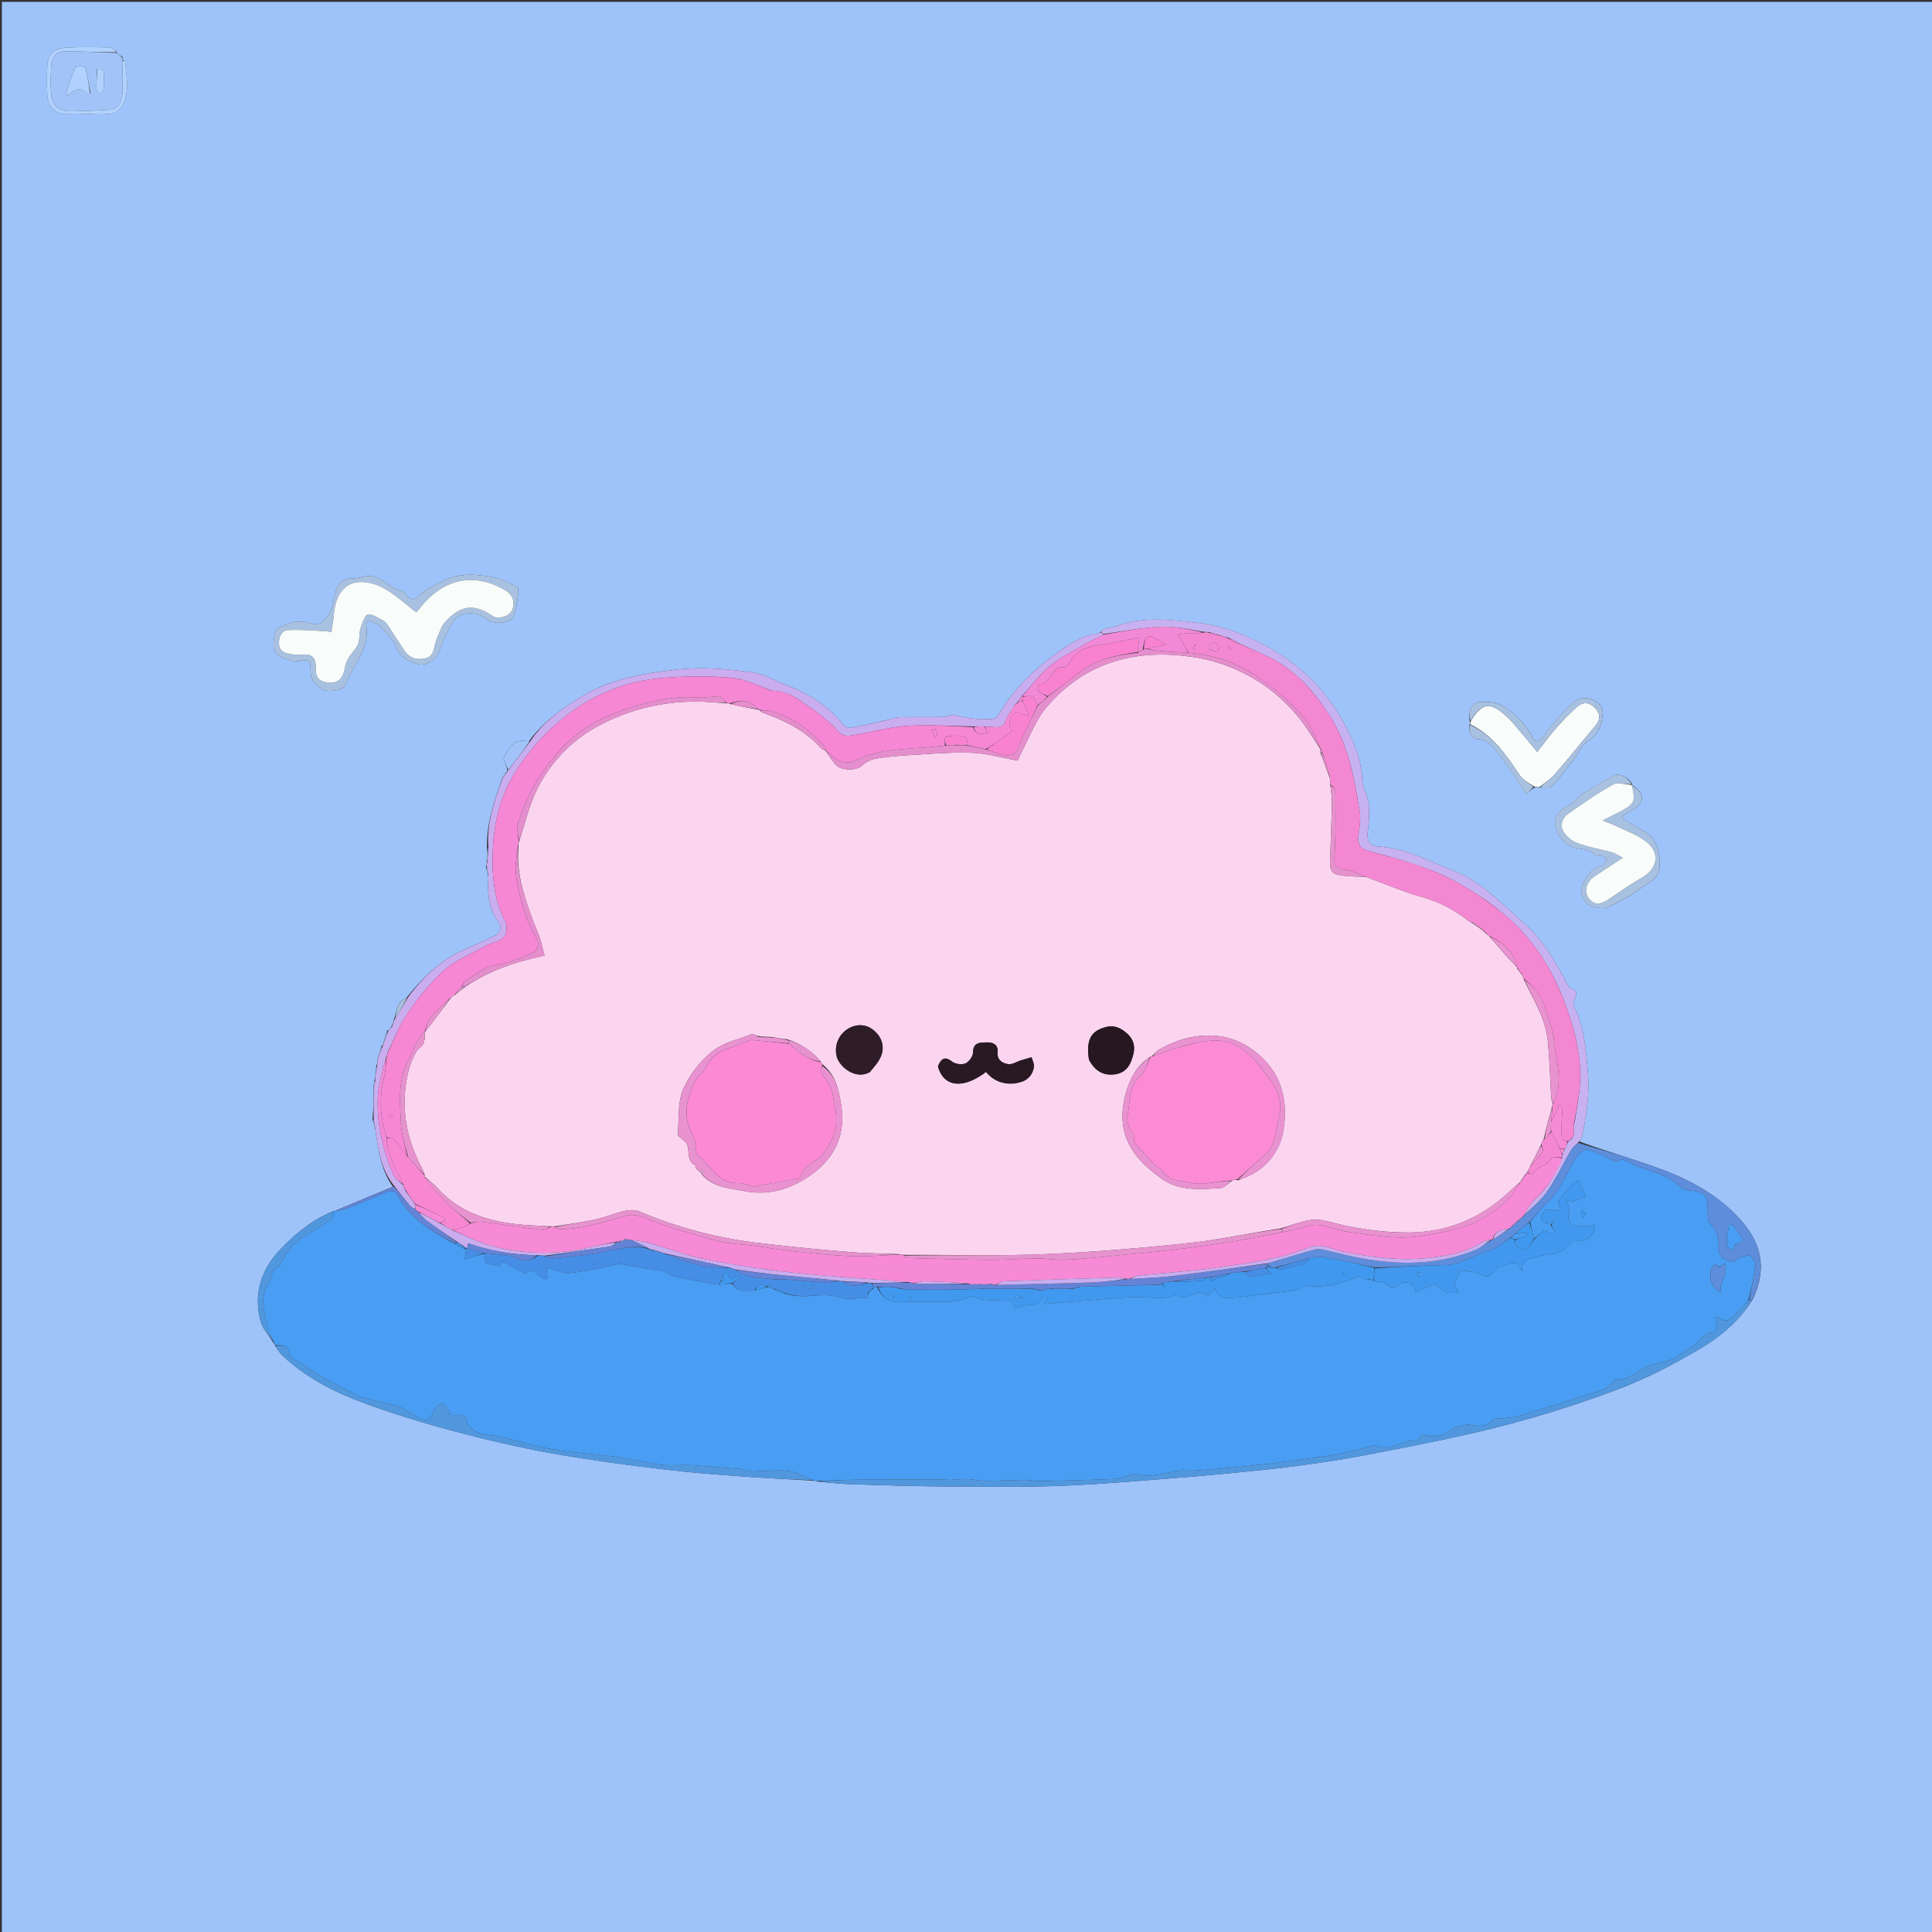
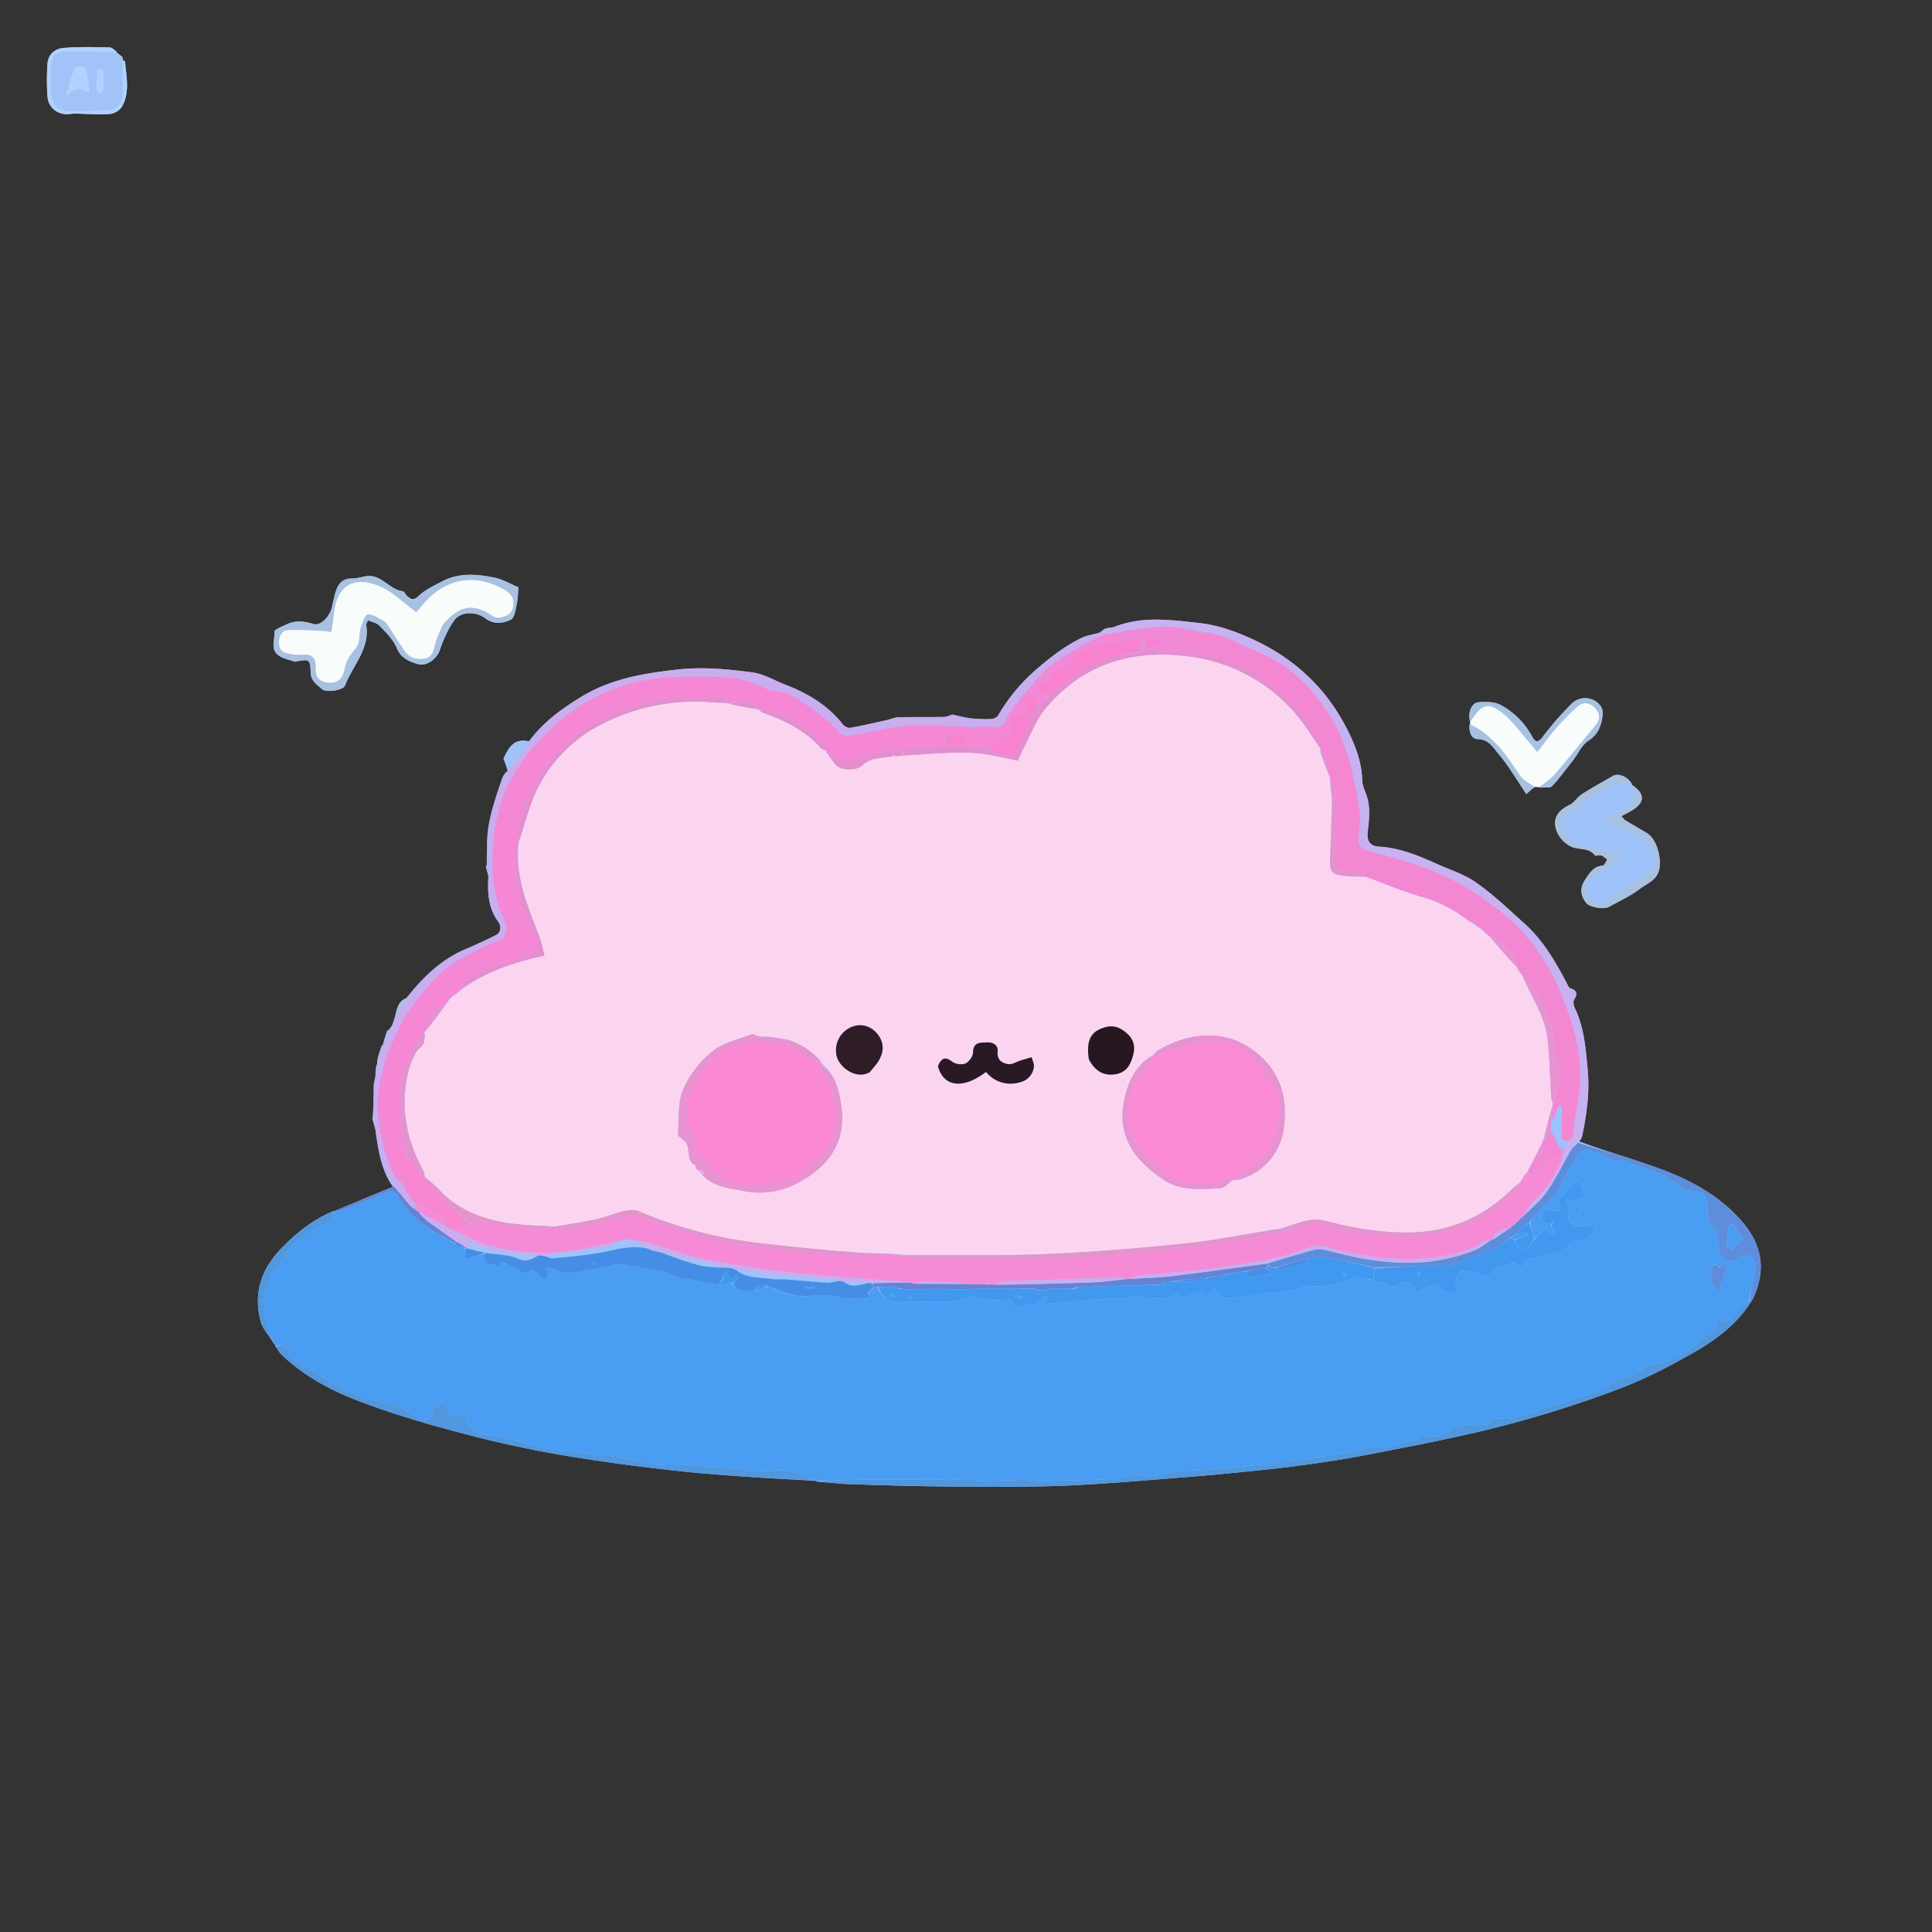
<svg xmlns="http://www.w3.org/2000/svg" width="32" height="32">
  <rect width="100%" height="100%" fill="#333333" stroke="none" />
-   <path d="M20.906 32.031H.031v-32h32v32zM6.438 17.063l-.024.003q-.035.104-.07.23s0 .017-.02.02c-.027.075-.05.145-.074.239 0 .035 0 .066-.02.105-.003.031-.007.059-.011.117a.4.4 0 0 1-.02.133 1 1 0 0 0-.011.086c0 .18 0 .356-.02.54.016.05.031.1.05.179.048.328.09.664.29.941-.324.133-.653.27-.977.407 0 0-.004-.004-.023.003-.32.133-.586.344-.828.59-.348.348-.492.758-.36 1.242.035.118.137.22.211.348a.2.2 0 0 1 .035.059c.032.039.055.09.09.125.348.336.766.57 1.211.746.414.164.84.297 1.266.422.472.132.949.257 1.43.359.445.098.894.172 1.347.238.461.07.922.125 1.387.176.383.04.765.067 1.148.094.34.023.68.039 1.043.062.016 0 .028.004.067.016.203.016.41.039.617.043.504.016 1.008.031 1.512.035.64.004 1.285.012 1.925-.012.703-.03 1.399-.093 2.098-.148q.505-.041 1.004-.094.497-.046.988-.117.48-.064.953-.156c.535-.102 1.07-.207 1.598-.324a18.611 18.611 0 0 0 2.617-.785 8 8 0 0 0 1.031-.497c.442-.238.856-.511 1.137-.976.25-.535.121-.961-.246-1.352-.367-.39-.828-.633-1.324-.812-.43-.157-.875-.282-1.305-.442.016-.031.043-.062.047-.097.074-.36.125-.723.09-1.086-.031-.352-.059-.711-.219-1.04-.015-.035-.023-.093-.008-.12.063-.098.051-.16-.066-.196-.02-.008-.031-.039-.043-.062-.191-.367-.398-.727-.711-1.008-.262-.235-.512-.477-.797-.676-.195-.14-.441-.215-.664-.316-.305-.137-.61-.262-.95-.282-.14-.007-.198-.085-.187-.226.024-.219.055-.434-.027-.649-.027-.07-.059-.144-.062-.218-.008-.336-.137-.64-.29-.926-.359-.672-.91-1.152-1.609-1.453-.25-.11-.52-.2-.789-.23-.469-.051-.945-.122-1.406.058-.047.02-.106.016-.153.031-.035.012-.062.04-.113.074-.101.028-.207.04-.297.086-.27.133-.504.313-.73.508a3 3 0 0 0-.645.774c-.02.035-.082.058-.129.058-.105.004-.215 0-.32-.012-.102-.011-.2-.039-.312-.062-.024.008-.079.035-.133.039-.25.004-.496 0-.746.004-.07.004-.141.035-.211.05-.196.044-.395.09-.594.126-.04.008-.098-.024-.125-.055-.25-.32-.582-.516-.953-.66-.184-.07-.36-.18-.551-.203-.406-.055-.82-.094-1.238-.047-.559.062-1.102.152-1.594.453-.324.2-.629.414-.867.738-.258-.066-.34.125-.418.281.027.075.047.133.066.204 0 0 0 .015-.02.02a.4.4 0 0 0-.073.116c-.122.368-.258.73-.247 1.137 0 .082-.004.16-.004.262 0 .015 0 .027-.015.058.015.047.027.094.043.168-.016.258-.004.512.16.735.055.074.055.18-.043.23q-.247.124-.5.23c-.402.173-.703.462-.98.813-.157.059-.153.215-.204.36a.4.4 0 0 1-.043.109zM1.938.875 1.93.852C1.895.828 1.855.789 1.816.785c-.25-.004-.5-.012-.75.008C.895.805.793.91.786 1.07a4 4 0 0 0 0 .516c.01.207.183.332.386.3.047-.007.094-.003.14-.003.168.004.34.02.508.004a.28.28 0 0 0 .203-.125c.13-.235.07-.492.047-.742 0-.008-.027-.016-.039-.036V.945zM27.032 13s-.004.004-.004-.02c-.066-.117-.226-.18-.312-.128-.172.101-.348.195-.516.304-.074.047-.125.14-.203.176-.226.11-.3.266-.187.488a.5.5 0 0 0 .214.203c.125.059.29.008.395.145.012.016.07-.012.102 0 .035.012.066.043.101.066-.023.036-.047.098-.07.102-.145.012-.211.105-.281.21-.102.145-.106.267.003.411.055.066.282.113.375.063.176-.094.364-.184.524-.305.121-.094.293-.14.316-.36.02-.187-.054-.472-.226-.566q-.181-.105-.356-.21c-.015-.02-.035-.04-.05-.06.058-.035.12-.062.175-.097.219-.133.215-.277 0-.422m-1.601.035c.023 0 .047 0 .09.012.062-.008.156.008.187-.027.129-.137.234-.286.352-.434.082-.11.144-.25.253-.32.172-.114.215-.266.235-.442a.22.22 0 0 0-.05-.148.317.317 0 0 0-.474-.012 5 5 0 0 0-.476.547c-.082.105-.125.07-.168-.008a1.3 1.3 0 0 0-.512-.52c-.105-.062-.258-.062-.387-.05-.113.012-.175.195-.132.328.004.012.004.023-.012.05-.004.11.027.227.144.231.184.004.258.153.344.25.168.2.301.43.457.66.047-.043.086-.082.149-.117M4.89 10.961c.227-.047.25-.047.255.168 0 .152.101.203.183.281.07.067.352.027.387-.055.125-.332.414-.605.351-1.003-.003-.016.012-.036.028-.079.07.032.148.043.191.09.106.11.227.227.285.367.07.172.2.223.352.27.144.043.316-.09.363-.234.055-.168.133-.336.23-.48.106-.161.368-.165.524-.044.133.102.293.086.426.02.058-.032.074-.164.094-.258.02-.086.02-.18.027-.277-.125-.051-.258-.133-.402-.16-.286-.06-.579-.083-.852.058-.137.074-.289.14-.398.246-.086.082-.13.055-.192 0-.027-.023-.043-.074-.07-.078-.23-.027-.363-.3-.625-.246-.074.015-.149.035-.227.035-.129 0-.203.07-.246.18-.035.09-.05.187-.074.285-.04.172-.187.324-.309.289-.152-.047-.3-.066-.449.008-.07.035-.199.082-.195.117.008.137-.078.3.078.402.07.047.16.063.266.098m0 0" style="stroke:none;fill-rule:nonzero;fill:#9ec3fa;fill-opacity:1" />
+   <path d="M20.906 32.031H.031v-32v32zM6.438 17.063l-.024.003q-.035.104-.07.23s0 .017-.02.02c-.027.075-.05.145-.074.239 0 .035 0 .066-.02.105-.003.031-.007.059-.011.117a.4.4 0 0 1-.02.133 1 1 0 0 0-.011.086c0 .18 0 .356-.02.54.016.05.031.1.05.179.048.328.09.664.29.941-.324.133-.653.27-.977.407 0 0-.004-.004-.023.003-.32.133-.586.344-.828.59-.348.348-.492.758-.36 1.242.035.118.137.22.211.348a.2.2 0 0 1 .035.059c.032.039.055.09.09.125.348.336.766.57 1.211.746.414.164.84.297 1.266.422.472.132.949.257 1.43.359.445.098.894.172 1.347.238.461.07.922.125 1.387.176.383.04.765.067 1.148.094.34.023.68.039 1.043.062.016 0 .028.004.067.016.203.016.41.039.617.043.504.016 1.008.031 1.512.035.64.004 1.285.012 1.925-.012.703-.03 1.399-.093 2.098-.148q.505-.041 1.004-.094.497-.046.988-.117.48-.064.953-.156c.535-.102 1.07-.207 1.598-.324a18.611 18.611 0 0 0 2.617-.785 8 8 0 0 0 1.031-.497c.442-.238.856-.511 1.137-.976.25-.535.121-.961-.246-1.352-.367-.39-.828-.633-1.324-.812-.43-.157-.875-.282-1.305-.442.016-.031.043-.062.047-.097.074-.36.125-.723.09-1.086-.031-.352-.059-.711-.219-1.04-.015-.035-.023-.093-.008-.12.063-.098.051-.16-.066-.196-.02-.008-.031-.039-.043-.062-.191-.367-.398-.727-.711-1.008-.262-.235-.512-.477-.797-.676-.195-.14-.441-.215-.664-.316-.305-.137-.61-.262-.95-.282-.14-.007-.198-.085-.187-.226.024-.219.055-.434-.027-.649-.027-.07-.059-.144-.062-.218-.008-.336-.137-.64-.29-.926-.359-.672-.91-1.152-1.609-1.453-.25-.11-.52-.2-.789-.23-.469-.051-.945-.122-1.406.058-.047.02-.106.016-.153.031-.035.012-.062.04-.113.074-.101.028-.207.04-.297.086-.27.133-.504.313-.73.508a3 3 0 0 0-.645.774c-.02.035-.082.058-.129.058-.105.004-.215 0-.32-.012-.102-.011-.2-.039-.312-.062-.024.008-.079.035-.133.039-.25.004-.496 0-.746.004-.07.004-.141.035-.211.05-.196.044-.395.09-.594.126-.04.008-.098-.024-.125-.055-.25-.32-.582-.516-.953-.66-.184-.07-.36-.18-.551-.203-.406-.055-.82-.094-1.238-.047-.559.062-1.102.152-1.594.453-.324.2-.629.414-.867.738-.258-.066-.34.125-.418.281.027.075.047.133.066.204 0 0 0 .015-.02.02a.4.4 0 0 0-.073.116c-.122.368-.258.73-.247 1.137 0 .082-.004.16-.004.262 0 .015 0 .027-.015.058.015.047.027.094.043.168-.016.258-.004.512.16.735.055.074.055.18-.043.23q-.247.124-.5.23c-.402.173-.703.462-.98.813-.157.059-.153.215-.204.36a.4.4 0 0 1-.043.109zM1.938.875 1.93.852C1.895.828 1.855.789 1.816.785c-.25-.004-.5-.012-.75.008C.895.805.793.91.786 1.07a4 4 0 0 0 0 .516c.01.207.183.332.386.3.047-.007.094-.003.14-.003.168.004.34.02.508.004a.28.28 0 0 0 .203-.125c.13-.235.07-.492.047-.742 0-.008-.027-.016-.039-.036V.945zM27.032 13s-.004.004-.004-.02c-.066-.117-.226-.18-.312-.128-.172.101-.348.195-.516.304-.074.047-.125.14-.203.176-.226.11-.3.266-.187.488a.5.5 0 0 0 .214.203c.125.059.29.008.395.145.012.016.07-.012.102 0 .035.012.066.043.101.066-.023.036-.047.098-.07.102-.145.012-.211.105-.281.21-.102.145-.106.267.003.411.055.066.282.113.375.063.176-.094.364-.184.524-.305.121-.094.293-.14.316-.36.02-.187-.054-.472-.226-.566q-.181-.105-.356-.21c-.015-.02-.035-.04-.05-.06.058-.035.12-.062.175-.097.219-.133.215-.277 0-.422m-1.601.035c.023 0 .047 0 .09.012.062-.008.156.008.187-.027.129-.137.234-.286.352-.434.082-.11.144-.25.253-.32.172-.114.215-.266.235-.442a.22.22 0 0 0-.05-.148.317.317 0 0 0-.474-.012 5 5 0 0 0-.476.547c-.082.105-.125.07-.168-.008a1.3 1.3 0 0 0-.512-.52c-.105-.062-.258-.062-.387-.05-.113.012-.175.195-.132.328.004.012.004.023-.012.05-.004.11.027.227.144.231.184.004.258.153.344.25.168.2.301.43.457.66.047-.043.086-.082.149-.117M4.89 10.961c.227-.047.25-.047.255.168 0 .152.101.203.183.281.07.067.352.027.387-.055.125-.332.414-.605.351-1.003-.003-.016.012-.036.028-.079.07.032.148.043.191.09.106.11.227.227.285.367.07.172.2.223.352.27.144.043.316-.09.363-.234.055-.168.133-.336.23-.48.106-.161.368-.165.524-.044.133.102.293.086.426.02.058-.032.074-.164.094-.258.02-.086.02-.18.027-.277-.125-.051-.258-.133-.402-.16-.286-.06-.579-.083-.852.058-.137.074-.289.14-.398.246-.086.082-.13.055-.192 0-.027-.023-.043-.074-.07-.078-.23-.027-.363-.3-.625-.246-.074.015-.149.035-.227.035-.129 0-.203.07-.246.18-.035.09-.05.187-.074.285-.04.172-.187.324-.309.289-.152-.047-.3-.066-.449.008-.07.035-.199.082-.195.117.008.137-.078.3.078.402.07.047.16.063.266.098m0 0" style="stroke:none;fill-rule:nonzero;fill:#9ec3fa;fill-opacity:1" />
  <path d="M4.563 22.281c-.012-.011-.02-.023-.032-.058-.035-.094-.086-.164-.101-.243-.043-.234-.137-.468.011-.714.063-.102.047-.243.188-.297.016-.004.016-.051.027-.07.082-.11.145-.243.25-.325.18-.14.39-.246.578-.375.032-.023.032-.094.043-.14 0 0 .004.003.016 0 .074-.012.137-.016.191-.04.227-.085.446-.183.668-.277.09-.035.149-.008.196.074.207.383.57.582.941.79.063.03.121.058.18.093l-.02.164c.125-.043.227-.078.332-.097-.05.23.153.148.239.21.02-.03.039-.066.05-.085l.387.21c.133-.175.246.133.363.079-.008-.086-.011-.153-.015-.192.144.04.27.11.383.098.285-.031.562-.102.824-.152l.742.128c.055.016.11.067.172.083.242.05.488.09.742.136a1.4 1.4 0 0 1 .207-.02c.043.048.082.098.129.11.078.016.164.004.258.004.078-.02.144-.043.218-.062.036.011.06.019.086.042.075.036.145.06.227.082.293.086.582-.039.867.051.14.047.309.008.465.008 0-.02 0-.055.012-.09a.3.3 0 0 0 .082-.07c0-.008 0-.023.011-.023.024 0 .036.003.051.015.082.16.184.25.375.238.274-.015.551.008.82-.007.137-.008.27-.059.399-.09.05.02.113.054.176.058.097.012.195.008.293.004.11-.008.199 0 .203.145.055-.02.09-.04.129-.047.125-.027.277.02.347-.145.004-.011.051-.004.086-.004-.023.043-.039.067-.07.118.098-.008.168-.012.242-.02.383-.031.77-.066 1.157-.09.195-.011.394.012.59.008.07 0 .14-.035.218-.058.149.164.356-.168.504.042.04-.046.074-.09.121-.144.063.164.184.172.3.16.204-.016.407-.047.606-.074.141-.016.282-.027.418-.05.059-.009.11-.048.184-.079.305.047.61-.035.86-.152.07.023.105.035.148.047.023 0 .035 0 .058.007.02.012.04.016.067.024.082.015.168.011.21.054.071.063.114.059.188.012.137-.09.254-.039.285.117.106-.047.211-.09.328-.136.098.093.204.191.383.132l-.07-.128c.039-.094.074-.176.094-.227.105.012.191.02.277.031.055.028.129.078.184.063.062-.02.109-.094.18-.164.093.058.261-.203.39.082-.004-.22.129-.2.234-.235.2-.062.442-.027.575-.246.011-.02.066-.02.097-.02.168.012.266-.066.305-.261a5 5 0 0 1-.227.016c-.18.015-.25-.067-.207-.235a.2.2 0 0 0-.008-.09c-.011-.035-.03-.074-.043-.113.04.012.086.035.125.024.07-.016.137-.051.204-.079a5 5 0 0 0-.11-.242c-.004-.012-.058-.012-.074.004-.086.09-.18.18-.25.285-.027.04.008.121.016.184-.106.035-.258-.094-.313.086-.031.113.07.129.152.148v.012c.024.047.047.082.07.121l-.01.031-.169-.07c-.062.055-.117.105-.172.14a7 7 0 0 1-.062-.28c.093-.11.18-.22.277-.31.242-.218.328-.53.508-.788.035-.051.133-.11.176-.094.164.05.316.133.457.195.047-.011.093-.039.133-.027.074.023.144.074.218.102.258.097.532.152.735.359.027.023.078.039.117.043.281.027.312.066.32.355 0 .07 0 .164.043.2.133.117.14.273.14.418.005.144.102.175.192.21.035.016.094-.046.145-.062.058-.02.133-.055.175-.035.047.023.102.105.094.156a5 5 0 0 1-.113.578c-.031.035-.05.07-.078.09-.14.086-.195.367-.461.184.008.07.02.125.012.171-.004.032-.036.086-.059.09-.172.004-.227.176-.355.246-.114.063-.22.145-.34.2-.114.05-.235.066-.352.105-.195.059-.336.246-.562.23-.016 0-.036.04-.055.051-.05.043-.102.098-.164.118-.309.101-.621.195-.93.293-.16.05-.32.105-.484.148-.067.02-.133.02-.203.027-.07.012-.176-.004-.211.035-.11.125-.23.094-.36.079-.02 0-.043-.012-.062-.008a4 4 0 0 0-.242.066.47.47 0 0 1-.5.098c-.035.043-.07.11-.098.105-.23-.031-.43.203-.672.078q-.013-.003-.031.004c-.219.051-.434.117-.656.153a38 38 0 0 1-1.137.152q-.387.045-.773.078a17 17 0 0 1-.446.031c-.047.004-.097-.004-.144-.004-.258.012-.504.141-.77.06-.043-.013-.098.015-.144.026-.067.02-.13.055-.196.055q-.628.024-1.261.035c-.09 0-.184-.02-.278-.02-.21.005-.422.016-.633.016-.093 0-.187-.023-.28-.027-.102-.004-.204.008-.302.012-.054 0-.105-.008-.156-.008q-.637-.001-1.273.004c-.258 0-.516.015-.774.023-.015 0-.027-.004-.058-.011-.153-.063-.282-.141-.422-.157-.196-.023-.395.008-.594.008-.062 0-.125-.031-.191-.039q-.353-.03-.703-.055a2 2 0 0 0-.184-.011c-.14-.004-.281.011-.418-.004-.254-.035-.508-.098-.762-.133-.34-.047-.68-.063-1.015-.121-.317-.051-.621-.149-.934-.219-.105-.023-.223-.012-.316-.055-.082-.035-.184-.109-.2-.183-.023-.113-.066-.125-.156-.113-.047.003-.098-.004-.148-.008l.023-.032c-.039-.05-.07-.12-.121-.148-.027-.012-.117.047-.137.094-.086.203-.129.222-.32.105-.094-.054-.184-.125-.285-.156-.188-.059-.383-.094-.574-.14a.4.4 0 0 1-.114-.048c-.156-.082-.316-.16-.472-.246-.172-.097-.34-.207-.508-.312-.047-.027-.129-.067-.129-.098 0-.176-.117-.164-.23-.168m23.91-1.293c-.075-.086-.121-.011-.133.04-.027.136-.012.273.16.378-.031-.18.133-.3.07-.488-.043.039-.066.062-.097.07m-2.203-.875q-.024-.033-.047-.066l-.032.012c.004.035.012.07.016.105a.12.12 0 0 0 .063-.05M8.672 21.265" style="stroke:none;fill-rule:nonzero;fill:#499df2;fill-opacity:1" />
  <path d="M6.188 18.531c0-.18 0-.355.007-.554.012-.036.016-.055.02-.07 0-.044.004-.087.012-.153a1 1 0 0 0 .02-.098c.003-.035.003-.066.01-.117.036-.09.06-.156.087-.227 0 0 0-.015.008-.03.035-.083.058-.153.085-.22l.008-.003q.035-.03.051-.059a.5.5 0 0 1 .043-.117c.078-.125.145-.238.211-.352.254-.347.555-.636.957-.808q.253-.107.5-.23c.098-.052.098-.157.043-.231-.164-.223-.176-.477-.16-.762-.008-.066-.02-.113-.027-.156 0-.016 0-.028.007-.063.012-.097.016-.172.02-.25-.035-.398.101-.761.234-1.144.035-.043.059-.075.082-.106 0 0 0-.015.012-.023.129-.168.246-.32.363-.477.215-.324.52-.539.844-.738.492-.3 1.035-.39 1.594-.453.418-.047.832-.008 1.238.047.191.023.367.133.55.203.372.144.704.34.954.66.027.031.086.063.125.055.2-.035.398-.082.594-.125.07-.016.14-.047.21-.051.25-.004.497 0 .747-.004.054-.004.11-.031.133-.04.113.024.21.052.312.063.105.012.215.016.32.012.047 0 .11-.023.13-.058a3 3 0 0 1 .644-.774c.226-.195.46-.375.73-.508.09-.047.196-.058.313-.093.035.003.047.015.058.035-.074.043-.152.066-.218.11-.223.128-.457.241-.657.401-.175.141-.312.332-.48.508-.035.043-.059.082-.09.125l-.023.004c-.008.012-.008.02-.004.035-.051.082-.117.149-.14.227-.036.11-.106.129-.2.121l-.164-.012h-.188c-.375-.004-.734-.031-1.093-.008-.305.024-.602.106-.903.157-.094.015-.168.011-.246-.078-.094-.118-.219-.207-.336-.301-.078-.067-.172-.114-.254-.176a.85.85 0 0 0-.531-.187l-.004-.012c-.21-.078-.414-.18-.629-.2a7 7 0 0 0-1.055-.003 3 3 0 0 0-1.519.511 3.6 3.6 0 0 0-1.004 1.047c-.266.418-.367.89-.379 1.38-.008.378.027.753.211 1.105.035.066.024.207-.027.257-.074.075-.203.09-.301.145-.234.129-.496.234-.691.406a4 4 0 0 0-.61.723c-.129.183-.207.406-.312.613a.2.2 0 0 0-.02.067c-.004.011-.004.02-.015.03-.055.227-.125.446-.137.669-.02.445.086.875.258 1.285.03.066.113.113.168.176l.003.027.032.066c.054.075.105.141.156.22 0 .034.004.054-.008.077-.035-.023-.066-.043-.086-.07a9 9 0 0 1-.246-.309c-.226-.27-.27-.605-.32-.957zm0 0" style="stroke:none;fill-rule:nonzero;fill:#c9adef;fill-opacity:1" />
  <path d="M18.281 10.5c-.015-.008-.027-.02-.05-.031.023-.02.05-.047.085-.059.047-.015.106-.012.153-.031.46-.18.937-.11 1.406-.059.27.032.54.121.79.23.698.302 1.25.782 1.608 1.454.153.285.282.59.29.926.003.074.035.148.062.218.082.215.05.43.027.649-.011.14.047.219.188.226.34.02.644.145.95.282.222.101.468.175.663.316.285.2.535.441.797.676.313.281.52.64.71 1.008.013.023.024.054.044.062.117.035.129.098.066.195-.015.028-.008.086.008.122.16.328.188.687.219 1.039.035.363-.016.726-.09 1.086-.004.035-.031.066-.062.109-.051.05-.094.086-.122.129-.132.23-.25.476-.402.695-.11.156-.266.278-.398.403.066-.102.12-.207.203-.282.207-.187.344-.422.449-.687 0-.024 0-.035.008-.059.012-.031.02-.058.035-.09.023-.039.039-.082.062-.125.125-.07.079-.18.086-.285 0-.008.004-.02.016-.027.04-.281.102-.567.09-.844-.012-.387-.113-.762-.254-1.133a3.6 3.6 0 0 0-.734-1.215 4 4 0 0 0-.711-.578c-.243-.16-.5-.3-.77-.406a11 11 0 0 0-1.039-.32c-.144-.04-.176-.117-.164-.25.016-.133.043-.274.02-.403-.082-.52-.176-1.039-.446-1.504a3.4 3.4 0 0 0-.437-.59 2.3 2.3 0 0 0-.477-.386c-.207-.121-.437-.207-.66-.316-.055-.036-.105-.06-.164-.086-.047-.012-.082-.02-.125-.036a2 2 0 0 0-.191-.054c-.036 0-.06 0-.09-.008-.242-.035-.473-.09-.7-.078-.316.012-.632.074-.949.117m0 0" style="stroke:none;fill-rule:nonzero;fill:#c8b1f0;fill-opacity:1" />
  <path d="M13.543 24.54c.246-.017.504-.032.762-.032q.636-.005 1.273-.004c.05 0 .102.008.156.008.098-.004.2-.016.301-.012.094.004.188.027.281.027.211 0 .422-.011.633-.015.094 0 .188.02.278.02q.633-.013 1.261-.036c.067 0 .13-.035.196-.055.046-.011.101-.039.144-.027.266.082.512-.047.77-.059.047 0 .097.008.144.004.149-.007.297-.02.445-.03q.387-.034.774-.079c.379-.047.758-.094 1.137-.152.222-.035.437-.102.656-.153q.019-.008.031-.004c.242.125.442-.109.672-.078.027.004.063-.062.098-.105a.47.47 0 0 0 .5-.098 4 4 0 0 1 .242-.066c.02-.004.043.008.062.008.13.015.25.046.36-.079.035-.039.14-.023.21-.035.071-.008.137-.008.204-.027.164-.043.324-.098.484-.148.309-.098.621-.192.93-.293.062-.02.113-.075.164-.118.02-.011.039-.05.055-.05.226.015.367-.172.562-.23.117-.04.238-.056.352-.106.12-.055.226-.137.34-.2.128-.07.183-.242.355-.246.023-.004.055-.058.059-.09.007-.046-.004-.101-.012-.171.265.183.32-.098.46-.184.028-.02.048-.055.087-.09.027-.004.039-.004.05-.004-.265.446-.68.719-1.12.957a8 8 0 0 1-1.032.496 18.6 18.6 0 0 1-2.617.786c-.527.117-1.062.222-1.598.324q-.473.092-.953.156-.491.07-.988.117-.499.053-1.004.094c-.7.055-1.395.117-2.098.148-.64.024-1.285.016-1.925.012-.504-.004-1.008-.02-1.512-.035-.207-.004-.414-.027-.629-.047m0 0" style="stroke:none;fill-rule:nonzero;fill:#5197de;fill-opacity:1" />
  <path d="M29.027 21.52c-.02.011-.03.011-.05.011.03-.191.074-.383.097-.574.008-.05-.047-.133-.094-.156-.043-.02-.117.015-.175.035-.051.016-.11.078-.145.062-.09-.035-.187-.066-.191-.21 0-.145-.008-.301-.14-.418-.044-.036-.044-.13-.044-.2-.008-.289-.039-.328-.32-.355a.24.24 0 0 1-.117-.043c-.203-.207-.477-.262-.735-.36-.074-.027-.144-.078-.218-.101-.04-.012-.086.016-.133.027-.14-.062-.293-.144-.457-.195-.043-.016-.14.043-.176.094-.18.258-.266.57-.508.789-.098.09-.183.199-.289.312l-.246.207q-.029.031-.066.055c-.114.066-.207.168-.317.2-.262.073-.488.245-.77.253-.382.012-.769.031-1.16.04-.3-.063-.585-.126-.878-.173-.067-.011-.141.012-.223.024-.192.05-.367.101-.555.152-.008 0-.023 0-.031-.004-.031-.012-.059-.02-.086-.035 0-.016 0-.023.008-.035.262-.078.508-.152.758-.223a.3.3 0 0 1 .136-.004c.25.055.496.125.746.164.614.098 1.22.082 1.805-.164.086-.039.164-.105.25-.156.004-.004.016-.008.027-.008.098-.062.184-.12.27-.183.004 0 .004-.004.012-.008q.021-.011.02-.027h.011l.113-.098c.004-.004.008-.016.016-.02q.03-.022.047-.039c.136-.136.293-.258.402-.414.152-.219.27-.465.402-.695.028-.043.07-.078.118-.117.449.136.894.261 1.324.418.496.18.957.422 1.324.812s.496.817.238 1.36m-.16-.993a9 9 0 0 0-.168-.246q-.032.004-.062.008c-.016.11-.04.219-.04.328 0 .031.06.067.09.098l.06-.117q.006.01.015.023c.035-.023.074-.047.105-.094m0 0" style="stroke:none;fill-rule:nonzero;fill:#5e8ddb;fill-opacity:1" />
  <path d="M24.352 11.996c0-.012 0-.023.007-.05.192-.31.313-.325.575-.098q.069.064.132.132c.13.153.258.31.395.473.113-.14.207-.273.316-.398.114-.125.23-.254.36-.36.101-.082.218-.054.3.051.083.106.06.195-.027.293-.223.262-.437.535-.664.793-.07.082-.164.137-.246.203-.023 0-.047 0-.09-.008-.094-.062-.183-.105-.234-.18-.223-.335-.446-.667-.824-.85m0 0" style="stroke:none;fill-rule:nonzero;fill:#f8fcfa;fill-opacity:1" />
  <path d="M4.879 10.96c-.094-.034-.184-.05-.254-.097-.156-.101-.07-.265-.078-.402-.004-.035.125-.082.195-.117.149-.074.297-.055.45-.008.12.035.269-.117.308-.29.023-.097.04-.194.074-.284.043-.11.117-.18.246-.18.078 0 .153-.02.227-.035.262-.055.394.219.625.246.027.004.043.055.07.078.063.055.106.082.192 0 .109-.105.261-.172.398-.246.273-.14.566-.117.852-.059.144.028.277.11.402.16-.008.098-.008.192-.027.278-.02.094-.036.226-.094.258-.133.066-.293.082-.426-.02-.156-.12-.418-.117-.523.043a2 2 0 0 0-.23.48c-.048.145-.22.278-.364.235-.152-.047-.281-.098-.352-.27-.058-.14-.18-.257-.285-.367-.043-.047-.12-.058-.191-.09-.016.043-.032.063-.028.079.063.398-.226.671-.351 1.003-.035.082-.317.122-.387.055-.082-.078-.183-.129-.183-.281-.004-.215-.028-.215-.266-.168m2.453-.61q.03-.034.063-.07c.242-.261.472-.281.765-.078a.15.15 0 0 0 .098.027c.117-.011.219-.054.242-.183.023-.121-.031-.211-.137-.274-.511-.296-1.015-.191-1.394.282a1 1 0 0 1-.074.086c-.211-.157-.387-.332-.598-.426-.426-.184-.719-.024-.766.45-.008.097-.027.198-.043.304-.054-.008-.086-.016-.113-.016-.203-.008-.402-.027-.602-.015-.113.003-.152.105-.152.218.004.114.07.156.168.172a.7.7 0 0 0 .2.016c.16-.016.241.027.241.207 0 .086 0 .199.13.238.206.059.32-.02.355-.242a.5.5 0 0 1 .07-.168c.047-.074.117-.137.149-.215.027-.082.011-.18.039-.262.027-.082.074-.222.12-.226.087-.004.18.066.27.113.028.016.047.055.07.082q.13.204.266.406c.082.121.203.157.34.13.117-.024.14-.122.164-.223.024-.11.078-.211.129-.332m0 0" style="stroke:none;fill-rule:nonzero;fill:#a9c1e0;fill-opacity:1" />
  <path d="M4.563 22.293c.113-.008.23-.02.23.156 0 .031.082.07.129.098.168.105.336.215.508.312.156.086.316.164.472.246.035.02.075.04.114.047.191.047.386.082.574.141.101.031.191.102.285.156.191.117.234.098.32-.105.02-.047.11-.106.137-.094.05.027.082.098.121.148q-.012.016-.023.032c.05.004.101.011.148.008.09-.012.133 0 .156.113.016.074.118.148.2.183.093.043.21.032.316.055.313.07.617.168.934.219.336.058.675.074 1.015.12.254.036.508.099.762.134.137.015.277 0 .418.004q.089 0 .184.011.35.025.703.055c.066.008.129.04.191.04.2 0 .398-.032.594-.009.14.016.27.094.41.153a30 30 0 0 1-1.016-.051c-.383-.027-.765-.055-1.148-.094-.465-.05-.926-.105-1.387-.176-.453-.066-.902-.14-1.348-.238-.48-.102-.957-.227-1.43-.36a15 15 0 0 1-1.265-.421c-.445-.176-.863-.41-1.21-.746-.036-.035-.06-.086-.095-.137m0 0" style="stroke:none;fill-rule:nonzero;fill:#5197de;fill-opacity:1" />
  <path d="M2.031.969v.039c0 .191.004.363-.004.535-.004.145-.058.266-.226.277q-.322.018-.637.024c-.195 0-.305-.098-.316-.29a4 4 0 0 1 0-.452c.007-.13.062-.25.207-.25.293-.004.59.015.883.023l.003.008c.036.035.063.062.09.086M1.5 1.55c-.027-.149-.05-.297-.09-.438-.004-.015-.156-.02-.164.004-.062.137-.101.281-.144.426.003.016.011.027.02.043.12-.145.241-.133.378-.035m.11-.41c-.005.113-.012.222-.012.336 0 .027.035.05.054.078.024-.024.059-.047.063-.075a2 2 0 0 0 0-.304c-.004-.024-.059-.04-.106-.035m0 0" style="stroke:none;fill-rule:nonzero;fill:#a1c3f7;fill-opacity:1" />
  <path d="M27.027 13.004c.22.14.223.285.004.418-.054.035-.117.062-.176.098.016.02.036.039.051.058l.356.211c.172.094.246.379.226.566-.023.22-.195.266-.316.36-.16.12-.348.21-.524.305-.093.05-.32.003-.375-.063-.109-.145-.105-.266-.003-.41.07-.106.136-.2.28-.211.024-.004.048-.066.071-.102-.035-.023-.066-.054-.101-.066-.032-.012-.09.016-.102 0-.105-.137-.27-.086-.395-.145a.5.5 0 0 1-.214-.203c-.114-.222-.04-.379.187-.488.078-.035.129-.129.203-.176.168-.11.344-.203.516-.304.086-.051.246.011.305.136-.11.004-.23-.035-.305.008-.258.145-.5.313-.742.484-.098.067-.137.192-.078.29a.46.46 0 0 0 .234.195c.183.066.383.101.57.152.051.016.098.047.18.09-.176.117-.324.211-.469.309-.14.097-.18.25-.094.363s.188.113.34.008c.176-.117.352-.242.535-.348.266-.148.313-.418.07-.601-.14-.11-.316-.172-.48-.25-.066-.036-.136-.055-.238-.098.121-.059.203-.102.285-.145.25-.133.266-.168.2-.441M25.512 13.043c.07-.074.164-.129.234-.211.227-.258.442-.531.664-.793.086-.098.11-.187.027-.293-.082-.105-.199-.133-.3-.05a3.5 3.5 0 0 0-.36.359c-.109.125-.203.258-.316.398l-.395-.473a2 2 0 0 0-.132-.132c-.262-.227-.383-.211-.575.09-.054-.11.008-.293.121-.305.13-.012.282-.012.387.05.215.118.39.297.512.52.043.078.086.113.168.008q.218-.29.476-.547a.317.317 0 0 1 .473.012c.035.039.055.101.05.148-.019.176-.062.328-.233.442-.11.07-.172.21-.254.32-.118.148-.223.297-.352.434-.031.035-.125.02-.195.023m0 0" style="stroke:none;fill-rule:nonzero;fill:#a9c1e0;fill-opacity:1" />
  <path d="M5.52 20.063c-.004.042-.004.113-.036.136-.187.13-.398.235-.578.375-.105.082-.168.215-.25.324-.011.02-.011.067-.027.07-.14.055-.125.196-.188.298-.148.246-.054.48-.011.714.015.079.066.149.097.235-.07-.098-.172-.2-.207-.317-.133-.484.012-.894.36-1.242.242-.246.508-.457.84-.593m0 0" style="stroke:none;fill-rule:nonzero;fill:#5197de;fill-opacity:1" />
  <path d="M1.934.863c-.29.004-.586-.015-.88-.011-.144 0-.199.12-.206.25-.008.148-.012.3 0 .453.011.191.12.289.316.289q.316-.006.637-.024c.168-.011.222-.133.226-.277.008-.172.004-.344.004-.531.012-.008.04 0 .04.008.023.25.081.507-.048.742a.28.28 0 0 1-.203.125c-.168.015-.34 0-.508-.004-.046 0-.093-.004-.14.004-.203.031-.375-.094-.387-.301a4 4 0 0 1 0-.516c.008-.16.11-.265.281-.277.25-.02.5-.012.75-.008.04.004.079.043.118.078m0 0" style="stroke:none;fill-rule:nonzero;fill:#b1d2fe;fill-opacity:1" />
  <path d="M6.523 19.652c.09.098.172.203.258.305.02.027.051.047.086.07.012 0 .012 0 .012.008.012.016.02.02.035.024.004.003.016.007.02.02.046.054.09.105.144.144.16.117.32.23.48.347-.011.016-.019.02-.027.024-.363-.196-.726-.395-.933-.778-.047-.082-.106-.109-.196-.074-.222.094-.441.192-.668.278-.054.023-.117.027-.191.039q.469-.2.98-.407m0 0" style="stroke:none;fill-rule:nonzero;fill:#6483d6;fill-opacity:1" />
  <path d="M24.344 12.004c.386.176.61.508.832.844.05.074.14.117.222.183a1 1 0 0 1-.117.121c-.156-.23-.289-.46-.457-.66-.086-.097-.16-.246-.344-.25-.117-.004-.148-.12-.136-.238m0 0" style="stroke:none;fill-rule:nonzero;fill:#a9c1e0;fill-opacity:1" />
  <path d="M8.77 12.281a7 7 0 0 1-.352.469c-.031-.055-.05-.113-.078-.187.078-.157.16-.348.43-.282m0 0" style="stroke:none;fill-rule:nonzero;fill:#a1c3f7;fill-opacity:1" />
  <path d="M6.738 16.531a4 4 0 0 1-.195.344c.031-.125.027-.281.195-.344m0 0" style="stroke:none;fill-rule:nonzero;fill:#a9c1e0;fill-opacity:1" />
  <path d="M8.078 14.035a1 1 0 0 1-.008.235 1 1 0 0 1 .008-.235M6.332 17.316c-.016.067-.039.133-.074.211q.022-.099.074-.21M6.426 17.066q-.024.095-.074.207c.015-.062.039-.136.074-.207M8.055 14.352a.5.5 0 0 1 .035.136.5.5 0 0 1-.035-.136M6.176 18.535c.02.04.027.086.039.14a.7.7 0 0 1-.04-.14M8.395 12.781a.25.25 0 0 1-.07.094.3.3 0 0 1 .07-.094m0 0" style="stroke:none;fill-rule:nonzero;fill:#a1c3f7;fill-opacity:1" />
  <path d="M2.031.957a.3.3 0 0 1-.09-.074q.043.022.09.074m0 0" style="stroke:none;fill-rule:nonzero;fill:#b1d2fe;fill-opacity:1" />
  <path d="M6.238 17.66a.16.16 0 0 1-.011.082.16.16 0 0 1 .011-.082M6.488 17.004q-.007.024-.043.055.007-.025.043-.055M6.207 17.906a.07.07 0 0 1-.012.055q-.006-.018.012-.055m0 0" style="stroke:none;fill-rule:nonzero;fill:#a1c3f7;fill-opacity:1" />
  <path d="M21.684 20.84c.07-.008.144-.031.21-.02.294.047.579.11.872.18-.004.086-.012.152-.016.219-.016-.008-.035-.012-.059-.032-.027-.011-.046-.003-.066 0l-.137-.046c-.25.117-.554.199-.86.152-.073.031-.124.07-.183.078-.136.024-.277.035-.418.05-.199.028-.402.06-.605.075-.117.012-.238.004-.3-.16-.048.055-.083.098-.122.144-.148-.21-.355.122-.504-.043-.078.024-.148.06-.219.06-.195.003-.394-.02-.59-.009-.386.024-.773.059-1.156.09-.074.008-.144.012-.242.02.031-.051.047-.075.07-.118-.035 0-.082-.007-.086.004-.07.164-.222.118-.347.145-.04.008-.074.027-.13.047-.003-.145-.093-.153-.202-.145-.098.004-.196.008-.293-.004-.063-.004-.125-.039-.176-.058-.129.031-.262.082-.398.09-.27.015-.547-.008-.82.007-.192.012-.294-.078-.36-.242.086-.012.16-.012.242-.004.047.012.082.016.129.028l.145.011c.222 0 .445.004.664 0 .187 0 .37-.007.558-.011l.016.007s.012-.011.027-.011c.274 0 .535 0 .805.008.035.011.062.015.097.023.036-.004.06-.004.086-.004.016-.012.024-.02.04-.027.023 0 .035 0 .058.008.043 0 .082-.004.129-.008.078 0 .145 0 .215.008.043-.008.082-.024.133-.04.453-.011.89-.023 1.332-.03.02.015.039.019.078.038-.028-.039-.04-.054-.04-.074.067-.012.122-.02.184-.02q.234.006.45-.011c.035-.004.07-.04.113-.059q.018-.002.023.008a.13.13 0 0 0 .016.055c.11-.04.219-.082.34-.13q.128-.024.238-.019c.023.035.05.082.07.078.121-.011.239-.035.367-.054-.039-.035-.066-.067-.093-.094h.011c.047 0 .082 0 .114-.004 0 0 .015 0 .031.008.035.016.059.027.074.023.14-.03.278-.058.414-.097.032-.008.047-.059.07-.09m-4.734.66q-.063-.032-.133-.062l-.011.046a.4.4 0 0 0 .144.016m-2.156-.004c.008-.023.02-.047.027-.066h-.078c.008.02.02.043.051.066m7.445-.41c.012.02.024.035.035.055l.032-.032c-.02-.011-.035-.023-.067-.023m-7.16.437c.008-.007.016-.02.027-.027q-.017-.007-.035-.02c0 .016-.004.028.008.047m2.387-.043q.006 0 0 0m1.644-.058" style="stroke:none;fill-rule:nonzero;fill:#4099ef;fill-opacity:1" />
  <path d="M12.5 21.375c-.082 0-.168.012-.246-.004-.047-.012-.086-.062-.117-.113a1 1 0 0 1 .105-.09c-.008-.008-.012-.02-.02-.027q-.055.018-.124.043c-.028-.043-.051-.079-.086-.141a.5.5 0 0 1-.051.113c-.016.024-.02.043-.027.07l-.028.055c-.242-.047-.488-.086-.73-.136-.063-.016-.117-.067-.172-.082l-.742-.13c-.262.051-.54.122-.825.153-.113.012-.238-.059-.382-.098l.015.192c-.117.054-.23-.254-.363-.078l-.387-.211c-.011.02-.03.054-.05.086-.086-.063-.29.02-.239-.215 0-.012 0-.012.012-.008.184.027.371.023.523.09.149.07.239.015.356-.051.043 0 .074.004.113.016.043.015.086.035.121.035.227-.024.453-.043.68-.078.305-.043.601-.164.914-.078 0 0 0-.004.004.007.066.024.129.035.2.051a.1.1 0 0 1 .046.02c.207.074.41.152.617.199.153.031.32.027.488.039a.4.4 0 0 1 .086.031c.18.145.391.117.594.152.02 0 .024 0 .04.004.066 0 .12-.003.175 0 .234.016.469.04.703.055.059.004.117-.02.188-.027.03 0 .05 0 .078.008.136.113.273.054.418.023.023 0 .035 0 .05.012.016.02.024.035.032.05 0 0 0 .016-.012.024-.035.027-.059.05-.082.07v.09c-.156 0-.324.04-.465-.008-.285-.09-.574.035-.867-.058-.086-.04-.16-.063-.23-.086-.024-.012-.047-.02-.09-.04-.11-.034-.184-.03-.223.071m.855-.062q-.01.012-.027.019.006.007.012.008h.148v-.02c-.039-.004-.074-.004-.133-.008m-3.488-.398-.043.012a.1.1 0 0 1 .016.027c.008-.012.02-.02.027-.039m0 0" style="stroke:none;fill-rule:nonzero;fill:#468ee5;fill-opacity:1" />
  <path d="M22.762 21.219a.8.8 0 0 1 .011-.211q.587-.037 1.16-.055c.282-.008.508-.18.77-.254.11-.031.203-.133.32-.195.036.016.055.02.07.039 0 .023 0 .035.005.059q.017.015.027.035c.027.027.055.058.082.058.105-.004.152-.082.2-.164q.08-.074.171-.156l.168.07q.006-.018.012-.03c-.024-.04-.047-.075-.059-.126.02-.031.028-.05.04-.074l-.028-.012c-.008.027-.016.05-.023.078-.083-.02-.184-.035-.153-.148.055-.18.207-.051.313-.086-.008-.063-.043-.145-.016-.184.07-.105.164-.195.25-.285.016-.015.07-.015.074-.004q.058.118.11.242c-.067.028-.133.063-.203.079-.04.011-.086-.012-.125-.024.011.04.03.078.042.113q.013.049.008.09c-.043.168.028.25.207.235q.111-.005.227-.016c-.04.195-.137.273-.305.262-.031 0-.086 0-.097.02-.133.218-.375.183-.575.245-.105.035-.238.016-.234.235-.129-.285-.297-.024-.39-.082-.071.07-.118.144-.18.164-.055.015-.13-.035-.184-.063-.086-.012-.172-.02-.277-.031l-.094.227q.024.046.07.128c-.18.059-.285-.039-.383-.132a9 9 0 0 0-.328.136c-.03-.156-.148-.207-.285-.117-.074.047-.117.05-.187-.012-.043-.043-.13-.039-.211-.054m.75-.153q-.026.03-.051.051l.062.028a.12.12 0 0 0-.011-.079m.074.196a.1.1 0 0 0 .016-.024c-.008.008-.016.012-.016.024m2.305-1.016q-.016.002-.032.004.016.007.032-.004m0 0" style="stroke:none;fill-rule:nonzero;fill:#4298ee;fill-opacity:1" />
  <path d="M14.48 21.313a.06.06 0 0 1-.027-.055c.207-.012.406-.012.617-.012.024.004.04.004.063.016.308.004.605.004.91.008.023 0 .039 0 .066.003.055.004.098 0 .149 0 .027 0 .039 0 .066.004.035 0 .059-.004.094-.004.035.004.055.004.094.008.531-.011 1.047-.023 1.562-.039.196-.008.39-.035.594-.055.023-.003.039-.007.066-.003.246-.016.48-.024.711-.051.52-.063 1.035-.137 1.555-.203 0 .004 0 .011-.004.03-.016.02-.023.028-.027.04h-.016c-.117.02-.223.04-.328.059-.074.007-.152.015-.25.03-.133.024-.238.048-.344.067h-.039c-.199.02-.375.043-.555.063-.054.008-.109.015-.183.031-.024.012-.031.02-.035.027-.438.012-.875.024-1.34.035-.059.012-.094.02-.129.032h-.344c-.015 0-.027 0-.058.004-.028.007-.032.015-.04.023-.019 0-.042 0-.085-.004-.043-.012-.07-.015-.098-.023h-.844q-.274.014-.554.015c-.22.004-.442 0-.665 0-.042-.004-.09-.007-.152-.02-.055-.015-.094-.019-.129-.023a2 2 0 0 0-.238 0c-.027 0-.04-.003-.063-.003m0 0" style="stroke:none;fill-rule:nonzero;fill:#6483d6;fill-opacity:1" />
  <path d="M25.094 20.594c0-.016 0-.028.011-.059.07-.035.133-.055.196-.078q-.011-.02-.016-.039c-.062.008-.129.012-.191.02.074-.063.148-.125.234-.192.035.086.055.172.078.27-.047.097-.093.175-.199.18-.027 0-.055-.032-.086-.067-.012-.024-.02-.031-.027-.035m0 0" style="stroke:none;fill-rule:nonzero;fill:#4099ef;fill-opacity:1" />
  <path d="M28.477 20.996c.027-.016.05-.039.093-.078.063.187-.101.309-.07.488-.172-.105-.187-.242-.16-.379.012-.05.058-.125.137-.03m0 0" style="stroke:none;fill-rule:nonzero;fill:#5e8ddb;fill-opacity:1" />
  <path d="m8.031 20.75-.332.113c.008-.058.012-.105.02-.168q.006-.023.011-.023l.016.008q.152.04.285.07m-.234.016" style="stroke:none;fill-rule:nonzero;fill:#468ee5;fill-opacity:1" />
  <path d="m11.969 21.156.043-.113c.035.062.058.098.086.14.047-.015.086-.03.125-.042.007.007.011.02.02.027l-.106.078c-.075.016-.14.024-.219.035q-.006-.021.023-.054a1 1 0 0 1 .07-.04zM12.512 21.375c.027-.102.101-.105.199-.07a1 1 0 0 1-.2.07M12.816 21.355a.9.9 0 0 1 .215.07.8.8 0 0 1-.215-.07m0 0" style="stroke:none;fill-rule:nonzero;fill:#4099ef;fill-opacity:1" />
  <path d="M26.27 20.125a.2.2 0 0 1-.063.04c-.004-.036-.012-.071-.016-.106l.032-.012c.015.023.03.043.047.078m0 0" style="stroke:none;fill-rule:nonzero;fill:#4298ee;fill-opacity:1" />
  <path d="M7.54 20.605c0-.015.007-.02.026-.03.032.007.047.019.063.038.023.016.039.028.066.04a.1.1 0 0 1 .032.019s-.004.008-.004.012a1 1 0 0 1-.184-.079m0 0" style="stroke:none;fill-rule:nonzero;fill:#468ee5;fill-opacity:1" />
  <path d="M14.387 21.406a.2.2 0 0 1 .07-.062.2.2 0 0 1-.07.062m0 0" style="stroke:none;fill-rule:nonzero;fill:#4099ef;fill-opacity:1" />
  <path d="M22.637 21.188a.1.1 0 0 1 .05-.008c-.015.008-.027.008-.05.008m0 0" style="stroke:none;fill-rule:nonzero;fill:#4298ee;fill-opacity:1" />
  <path d="M6.406 17.5q-.002-.004.008-.031c.012-.032.016-.047.024-.063.097-.203.175-.426.304-.61a4 4 0 0 1 .61-.722c.195-.172.457-.277.691-.406.098-.055.227-.07.3-.145.052-.05.063-.191.028-.257-.184-.352-.219-.727-.21-1.106.01-.488.112-.96.378-1.379a3.6 3.6 0 0 1 1.004-1.047 3 3 0 0 1 1.52-.511 7 7 0 0 1 1.054.004c.215.02.418.12.63.203v.015l.003-.008c.2 0 .375.067.531.188.082.063.176.11.254.176.117.094.242.183.336.3.078.09.152.094.246.079.301-.051.598-.133.903-.157.359-.023.718.004 1.093.02.055.137.145.117.246.094-.02-.04-.03-.07-.047-.102q.076.001.153.008c.094.008.164-.012.2-.121.023-.078.089-.145.14-.235.008-.015.008-.027.008-.027l.03-.008c.044-.023.067-.039.095-.047.035.079.062.145.113.254l-.219-.062c-.14.086-.133.203-.066.312-.118.082-.223.16-.328.235h-.012c-.031.02-.059.043-.098.062a3 3 0 0 1-.324-.07c.062-.129-.059-.137-.106-.145a.5.5 0 0 0-.242.02c-.011 0 0 .086-.008.14q-.11.01-.203.02c-.425.04-.855.024-1.254.215-.152.074-.293.047-.414-.074-.027-.028-.062-.047-.09-.075 0 0-.003.004-.003-.007-.008-.028-.008-.043-.02-.055-.25-.281-.539-.508-.914-.598-.055-.011-.11-.011-.172-.02a.02.02 0 0 1-.02-.015c-.136-.148-.292-.16-.476-.086a.1.1 0 0 1-.05-.02c-.04-.042-.075-.097-.114-.1-.113-.005-.23.027-.34.019-.422-.035-.832.062-1.215.191-.394.133-.765.328-1.066.656-.336.364-.57.766-.715 1.23-.027.09.004.204.008.313 0 .028 0 .04-.012.059-.02.176-.055.355-.027.52.058.347.144.687.324.996.063.105.047.218-.062.265-.2.086-.403.176-.61.203-.21.028-.336.176-.504.262-.023.012-.031.063-.054.094a2 2 0 0 0-.118.136c-.011.012-.02.016-.035.024-.012.012-.02.016-.023.023q.001.005-.016.004c-.113.11-.23.211-.324.328-.05.067-.066.157-.098.235l-.008.004c-.132.129-.168.297-.246.437-.195.348-.152.711-.136 1.074.007.184.07.364.101.543-.078-.097-.14-.195-.215-.28-.023-.024-.078-.02-.125-.04a1.7 1.7 0 0 1-.047-.953c.032-.121.036-.25.051-.379m9.098-5.422a1 1 0 0 0-.082.016q.033.054.066.113a.1.1 0 0 1 .032-.016c0-.03 0-.066-.016-.113m-9.035 6.434q.022-.026.039-.051-.03-.005-.067-.004c.004.02.008.04.028.055m8.777-6.18.008-.008q-.007-.002-.008.008m0 0" style="stroke:none;fill-rule:nonzero;fill:#f587d4;fill-opacity:1" />
  <path d="M18.277 10.512c.32-.055.637-.117.953-.13.227-.01.457.044.696.09-.07.016-.145.012-.215.016-.066 0-.133.012-.2.02q.056.1.11.195c.02.035.043.074.055.11-.168-.012-.324-.02-.48-.032a1 1 0 0 1-.188-.039c.113-.027.21-.047.316-.07-.09-.043-.16-.09-.234-.121-.09-.04-.149.043-.16.207-.035.02-.059.039-.086.043.008-.078.015-.145.023-.242-.23.043-.441.093-.656.125-.215.03-.398.09-.504.3-.016.032-.066.075-.094.07-.218-.023-.199.305-.414.274-.004.04-.02.094-.004.11.04.042.098.062.149.105a1 1 0 0 1-.16.137c-.028-.055-.051-.098-.075-.149h-.172l-.003-.004c.156-.172.293-.363.468-.504.2-.16.434-.273.657-.402.066-.043.144-.066.218-.11m0 0" style="stroke:none;fill-rule:nonzero;fill:#f189d7;fill-opacity:1" />
  <path d="M6.406 18.844c.043.008.098.004.121.027.075.086.137.184.223.285.105.114.195.215.285.32v.024c.125.156.246.305.38.438.112.113.245.207.366.324a.6.6 0 0 1-.105.062c-.059.02-.117.035-.188.051a1.5 1.5 0 0 1-.199-.125c.078-.016.113-.05.035-.094-.148-.078-.3-.144-.449-.218-.05-.067-.102-.133-.148-.215-.012-.032-.028-.051-.04-.067q-.002 0-.003-.031c-.122-.262-.27-.496-.278-.781m0 0" style="stroke:none;fill-rule:nonzero;fill:#f887d2;fill-opacity:1" />
  <path d="M6.402 18.832c.012.297.16.531.282.785-.055-.043-.137-.09-.168-.156-.172-.41-.278-.84-.258-1.285.012-.223.082-.442.137-.668-.004.12-.008.25-.04.37a1.7 1.7 0 0 0 .047.954m0 0" style="stroke:none;fill-rule:nonzero;fill:#f189d7;fill-opacity:1" />
  <path d="M6.875 19.95c.148.062.3.128.45.206.077.043.042.078-.048.094-.129-.062-.238-.125-.347-.184 0 0-.012-.003-.02-.011a.2.2 0 0 0-.031-.028c0-.023-.004-.043-.004-.078m0 0" style="stroke:none;fill-rule:nonzero;fill:#f78ad6;fill-opacity:1" />
  <path d="M16.3 12.031c.028.035.04.067.06.106-.102.023-.192.043-.235-.094.055-.012.105-.012.176-.012m0 0" style="stroke:none;fill-rule:nonzero;fill:#f487d2;fill-opacity:1" />
  <path d="m16.938 11.594-.086.058a.4.4 0 0 1 .07-.12q.017-.006.015.011zM6.688 19.664a.1.1 0 0 1 .035.05c-.016-.01-.024-.023-.035-.05M6.43 17.41a.1.1 0 0 1-.016.05q-.001-.015.016-.05M16.809 11.66c.003 0 .003.012.003.02q-.016-.001-.003-.02m0 0" style="stroke:none;fill-rule:nonzero;fill:#f189d7;fill-opacity:1" />
  <path d="M7.5 20.375q.088-.023.176-.05c.035-.016.066-.036.117-.063.074-.016.137-.032.195-.024.332.043.664.094.996.133.043.004.094-.035.153-.055.023-.003.035-.003.054.008.02.02.036.035.055.035.395.004.762-.12 1.137-.226a.4.4 0 0 1 .219.015c.214.067.421.165.64.223.332.086.653.219 1.004.238.281.02.563.078.844.11.332.035.664.074.996.086.262.011.527-.012.8-.024.036 0 .06 0 .087.016.015.02.027.039.039.039.441.012.883.027 1.324.031.277.004.559-.02.84-.023.172 0 .34.031.512.02.316-.016.632-.052.949-.083.27-.027.539-.047.804-.082q.503-.059 1-.14c.27-.043.54-.102.82-.153q.093-.018.16-.031c.138-.031.27-.094.403-.086.16.008.313.09.477.11.422.058.847.144 1.277.066.242-.043.492-.082.723-.164.25-.09.476-.242.672-.43.082-.082.14-.191.21-.289 0-.008.005-.02.016-.023.035-.04.059-.082.082-.122h.043c.028.008.067.02.067.016.043-.129.195-.125.257-.21.075-.102.141-.079.227-.055a1.8 1.8 0 0 1-.45.675c-.081.075-.136.18-.202.282-.004.011-.004.011-.012.011a.2.2 0 0 0-.047.043s-.004.012-.02.016c-.046.035-.078.066-.109.098q-.001 0-.008.003a.1.1 0 0 0-.023.028s0 .004-.016.004c-.129.02-.234.047-.27.183q-.002.002-.027.004c-.058.012-.101.016-.136.035-.274.18-.594.23-.903.266-.465.05-.925-.012-1.386-.102-.2-.039-.383-.156-.606-.066-.484.195-1 .254-1.512.328-.433.063-.875.086-1.312.133-.04.004-.078.031-.117.05-.012 0-.028.005-.063 0-.07-.011-.12-.023-.172-.019q-.939.03-1.87.063c-.044.004-.079.035-.118.054-.023 0-.043 0-.078-.011-.047-.004-.074.004-.105.007-.016 0-.028 0-.063-.003a1 1 0 0 0-.152.003c-.016-.003-.032-.003-.063-.015-.246-.02-.473-.031-.703-.035-.07-.004-.14.02-.207.03-.016-.003-.031-.003-.059-.015-.363-.035-.718-.054-1.07-.082-.402-.035-.809-.066-1.207-.117-.398-.055-.8-.117-1.195-.2-.281-.062-.551-.171-.832-.25-.102-.03-.215-.038-.332-.058-.032 0-.047 0-.067-.008-.043.008-.078.028-.12.043h-.036c-.148.032-.285.059-.422.09a3.3 3.3 0 0 1-1.695-.035c-.203-.058-.395-.164-.59-.246m0 0" style="stroke:none;fill-rule:nonzero;fill:#f78ad6;fill-opacity:1" />
  <path d="M19.688 10.813a2 2 0 0 1-.067-.11q-.054-.095-.11-.195c.067-.008.134-.02.2-.02.07-.004.144 0 .223-.008.027-.011.05-.011.09 0 .074.024.136.04.195.051.035.008.07.016.117.04.062.038.117.062.168.081.219.102.45.188.656.309.172.105.34.238.477.387.164.18.316.379.437.59.27.464.363.984.446 1.503.023.13-.004.27-.02.403-.012.133.02.21.164.25.348.094.703.191 1.04.32.269.106.526.246.769.406.254.172.504.356.71.578.329.352.567.762.735 1.215.14.371.242.746.254 1.133.012.277-.05.563-.098.848q-.024.01-.02.015c0 .004.009.012.012.016-.007.098.04.207-.097.277-.047-.007-.098-.02-.098-.03a3 3 0 0 1-.004-.298c0-.094.035-.195-.035-.277q-.076.163-.14.285c.007-.09.015-.168.023-.254 0-.023 0-.035.012-.055.18-.351.043-.699.011-1.043-.015-.175-.09-.347-.144-.52a.94.94 0 0 0-.352-.495c-.012-.024-.02-.04-.027-.067-.027-.046-.055-.082-.082-.12q-.004 0-.008-.016c-.055-.262-.234-.403-.457-.508a.2.2 0 0 1-.047-.043q-.03-.034-.058-.055s0 .004-.004-.008c-.059-.046-.11-.078-.168-.117-.04-.015-.07-.027-.094-.047a2.2 2.2 0 0 0-.742-.375c-.317-.09-.621-.222-.942-.34-.105-.042-.207-.093-.308-.109-.2-.027-.211-.058-.2-.258.02-.351.016-.703.012-1.058 0-.031-.05-.063-.082-.106-.004-.043-.004-.074-.008-.12-.039-.141-.078-.27-.12-.407q-.019-.034-.032-.055s-.004 0-.004-.011c-.098-.192-.164-.399-.297-.543a4.2 4.2 0 0 0-.719-.625 2.36 2.36 0 0 0-1.168-.415m.333-.062c.046.016.093.035.144.043.008 0 .043-.078.035-.086a.2.2 0 0 0-.117-.062c-.023 0-.047.054-.062.105m-.22-.078q-.022.036-.046.066l.039.024c.008-.028.016-.059.008-.09m.582.09q-.004-.03-.008-.063a.1.1 0 0 1-.04.008c.009.02.02.04.048.055M25.875 19.176c-.086-.012-.152-.035-.227.066-.062.086-.214.082-.257.211 0 .004-.04-.008-.07-.023-.009-.016-.012-.024-.012-.04a1 1 0 0 1 .046-.081c.075-.082.141-.157.2-.239.011-.02-.016-.066-.024-.113.008-.027.012-.043.02-.059q.006-.009.012-.02-.002-.002.015-.003c.043-.043.078-.086.121-.129q.04.077.074.149c.02.046.047.09.07.148.012.035.024.059.032.082zm0 0" style="stroke:none;fill-rule:nonzero;fill:#f487d2;fill-opacity:1" />
-   <path d="M25.844 19.031c-.024-.047-.051-.09-.07-.136-.024-.047-.047-.098-.079-.16-.008-.055-.008-.098-.008-.141.047-.094.094-.188.145-.297.07.082.035.183.035.277-.004.098-.004.2.004.297 0 .012.05.024.09.035a.3.3 0 0 1-.043.121c-.012.004-.012.004-.016-.004a.1.1 0 0 0-.058.008m0 0" style="stroke:none;fill-rule:nonzero;fill:#f78ad6;fill-opacity:1" />
  <path d="M20.5 10.645a.5.5 0 0 1-.152-.07.5.5 0 0 1 .152.07M20.21 10.523a.7.7 0 0 1-.175-.043c.055.004.11.02.176.043m0 0" style="stroke:none;fill-rule:nonzero;fill:#f189d7;fill-opacity:1" />
  <path d="M25.883 19.117a.2.2 0 0 1-.04-.074c0-.012 0-.012.012-.012h.051a.4.4 0 0 1-.023.086M26.066 18.617c-.003.004-.011-.004-.011-.008-.004-.004.004-.007.011-.011.004 0 0 .011 0 .02m0 0" style="stroke:none;fill-rule:nonzero;fill:#f78ad6;fill-opacity:1" />
  <path d="M18.734 21.184a.2.2 0 0 1 .102-.055c.437-.047.879-.07 1.312-.133.512-.074 1.028-.133 1.512-.328.223-.09.406.027.606.066.46.09.922.153 1.386.102.309-.035.63-.086.903-.266.035-.02.078-.023.129-.035-.067.055-.145.121-.23.16-.587.246-1.192.262-1.806.164-.25-.039-.496-.109-.746-.164a.3.3 0 0 0-.136.004c-.25.07-.496.145-.758.223-.528.074-1.043.148-1.563.21-.23.028-.465.036-.71.052m0 0" style="stroke:none;fill-rule:nonzero;fill:#c9adef;fill-opacity:1" />
  <path d="M28.871 20.535c-.035.04-.074.063-.11.086-.003-.008-.011-.016-.015-.023l-.058.117c-.032-.031-.09-.067-.09-.098 0-.11.023-.219.039-.328q.032-.004.062-.008c.059.082.113.164.172.254m0 0" style="stroke:none;fill-rule:nonzero;fill:#499df2;fill-opacity:1" />
  <path d="M21.672 20.844c-.012.027-.027.078-.059.086-.136.039-.273.066-.414.097-.015.004-.039-.007-.066-.023.172-.059.347-.11.539-.16m0 0" style="stroke:none;fill-rule:nonzero;fill:#468ee5;fill-opacity:1" />
  <path d="M24.73 20.531c.024-.136.13-.164.258-.183-.074.062-.16.12-.258.183m0 0" style="stroke:none;fill-rule:nonzero;fill:#c9adef;fill-opacity:1" />
  <path d="M25.086 20.445c.07-.015.137-.02.2-.027q.004.02.015.039c-.063.023-.125.043-.196.07a.15.15 0 0 1-.07-.023.3.3 0 0 1 .05-.059m0 0" style="stroke:none;fill-rule:nonzero;fill:#499df2;fill-opacity:1" />
  <path d="M25.043 20.313a.5.5 0 0 1 .098-.094.6.6 0 0 1-.098.093m0 0" style="stroke:none;fill-rule:nonzero;fill:#c8b1f0;fill-opacity:1" />
  <path d="M20.98 21q-.01-.017.016-.027.045 0 .09.02-.035.009-.106.007m0 0" style="stroke:none;fill-rule:nonzero;fill:#468ee5;fill-opacity:1" />
  <path d="M25.172 20.195q.006-.016.035-.039c0 .012-.016.024-.035.04M25.012 20.34q-.007-.006.015-.024.007.012-.015.024m0 0" style="stroke:none;fill-rule:nonzero;fill:#c8b1f0;fill-opacity:1" />
  <path d="M7.328 10.36c-.047.113-.101.214-.125.324-.023.101-.047.199-.164.222-.137.028-.258-.008-.34-.129q-.136-.203-.265-.406c-.024-.027-.043-.066-.07-.082-.09-.047-.184-.117-.27-.113-.047.004-.094.144-.121.226-.028.082-.012.18-.04.262-.03.078-.101.14-.148.215a.5.5 0 0 0-.07.168c-.035.223-.149.3-.356.242-.129-.039-.129-.152-.129-.238 0-.18-.082-.223-.242-.207a.7.7 0 0 1-.199-.016c-.098-.015-.164-.058-.168-.172 0-.113.04-.215.152-.219.2-.011.399.008.602.016.027 0 .059.008.113.016.016-.106.035-.207.043-.305.047-.473.34-.633.766-.45.21.095.387.27.598.427a1 1 0 0 0 .074-.086c.379-.473.883-.578 1.394-.282.106.063.16.153.137.274-.023.129-.125.172-.242.183a.15.15 0 0 1-.098-.027c-.293-.203-.523-.183-.765.078a1 1 0 0 0-.067.078m0 0" style="stroke:none;fill-rule:nonzero;fill:#f8fcfa;fill-opacity:1" />
  <path d="M1.488 1.555c-.125-.102-.246-.114-.367.03-.008-.015-.016-.026-.02-.042.044-.145.083-.29.145-.426.008-.023.16-.02.164-.004.04.14.063.29.078.442M1.617 1.129c.04.008.094.023.098.047q.012.152 0 .304c-.004.028-.04.051-.063.075-.02-.028-.054-.051-.054-.078 0-.114.007-.223.02-.348m0 0" style="stroke:none;fill-rule:nonzero;fill:#b1d2fe;fill-opacity:1" />
-   <path d="M27.027 13c.067.277.051.313-.199.445a9 9 0 0 1-.285.145c.102.043.172.062.238.098.164.078.34.14.48.25.243.183.196.453-.07.601-.183.106-.359.23-.535.348-.152.105-.254.105-.34-.008s-.046-.266.094-.363c.145-.098.293-.192.469-.309-.082-.043-.129-.074-.18-.09-.187-.05-.387-.086-.57-.152a.46.46 0 0 1-.234-.195c-.06-.098-.02-.223.078-.29.242-.171.484-.34.742-.484.074-.043.195-.004.305.004.007.004.011 0 .007 0m0 0" style="stroke:none;fill-rule:nonzero;fill:#f8fcfa;fill-opacity:1" />
  <path d="M7.488 20.375c.207.082.399.188.602.246a3.3 3.3 0 0 0 1.695.035q.204-.047.418-.078c-.031.031-.066.063-.11.07q-.532.077-1.066.149c-.03 0-.062-.004-.117-.008a3.6 3.6 0 0 1-1.156-.195 1 1 0 0 0-.016.082l-.008-.004c-.011-.008-.02-.012-.039-.027a.3.3 0 0 0-.066-.04.3.3 0 0 0-.055-.039 12 12 0 0 1-.492-.343c-.055-.04-.098-.09-.144-.145.105.047.214.11.332.172zM6.879 20.035c.008-.004.016.004.027.016q-.01.007-.027-.016m0 0" style="stroke:none;fill-rule:nonzero;fill:#c9adef;fill-opacity:1" />
  <path d="M20.625 21.07a3 3 0 0 1 .328-.07c.043.027.07.059.11.094-.13.02-.247.043-.368.054-.02.004-.047-.043-.07-.078M19.445 21.227c.172-.028.348-.051.54-.07-.02.019-.055.054-.09.058q-.216.017-.45.012M20.031 21.164c.106-.027.211-.05.332-.07a5 5 0 0 1-.316.125.13.13 0 0 1-.016-.055m0 0" style="stroke:none;fill-rule:nonzero;fill:#468ee5;fill-opacity:1" />
  <path d="M16.941 21.508a1 1 0 0 1-.136-.024l.011-.047q.072.03.125.07M14.781 21.496a.2.2 0 0 1-.039-.066h.078a.2.2 0 0 1-.039.066M22.246 21.082c.024.004.04.016.059.027l-.032.032c-.011-.02-.023-.036-.027-.059m0 0" style="stroke:none;fill-rule:nonzero;fill:#499df2;fill-opacity:1" />
-   <path d="M17.758 21.352c.027-.02.062-.028.105-.04a.3.3 0 0 1-.105.04m0 0" style="stroke:none;fill-rule:nonzero;fill:#468ee5;fill-opacity:1" />
  <path d="M15.07 21.52c-.004-.016 0-.028 0-.043q.018.012.035.02c-.011.007-.02.019-.035.023m0 0" style="stroke:none;fill-rule:nonzero;fill:#499df2;fill-opacity:1" />
  <path d="M17.414 21.352c.027-.008.059-.008.106-.008a1 1 0 0 1-.106.008M14.79 21.32a.4.4 0 0 1 .108.016.5.5 0 0 1-.109-.016M19.223 21.281q0-.017.02-.027c.019.012.03.027.058.066-.04-.02-.059-.023-.078-.039M17.133 21.352q.03-.002.078.015a.3.3 0 0 1-.078-.015M17.316 21.371q-.002-.012.02-.023.005.006-.02.023M16.285 21.348c-.004-.004.012-.004.02-.004s-.004.011-.004.011-.012-.003-.016-.007m0 0" style="stroke:none;fill-rule:nonzero;fill:#468ee5;fill-opacity:1" />
  <path d="M10.441 20.531c.106.02.22.028.32.059.282.078.552.187.833.25.394.082.797.144 1.195.2.399.05.805.081 1.207.116.352.028.707.047 1.063.078-.2.012-.399.012-.61.016-.027 0-.039 0-.074-.008-.152-.012-.281-.015-.41-.023-.024 0-.043 0-.086-.008-.328-.035-.637-.059-.941-.09-.254-.023-.504-.062-.754-.094l-.09-.03-1.098-.24c-.012-.003-.023-.007-.055-.019-.074-.023-.132-.039-.191-.054 0 0 0 .003-.004-.008-.105-.055-.207-.098-.305-.145m0 0" style="stroke:none;fill-rule:nonzero;fill:#c9adef;fill-opacity:1" />
-   <path d="M12.191 21.035c.243.024.493.063.746.086.305.031.614.055.93.09-.047.016-.105.039-.164.035-.234-.016-.469-.039-.703-.055-.055-.003-.11 0-.18-.003-.023-.008-.03-.004-.043 0-.195-.036-.406-.008-.586-.153M10.43 20.531c.11.047.21.09.316.145-.309-.074-.605.047-.91.09-.227.035-.453.054-.68.078-.035 0-.078-.02-.12-.035q.522-.087 1.058-.16c.043-.008.078-.04.12-.07.009-.013.016-.013.036-.005a.4.4 0 0 0 .117-.047.3.3 0 0 0 .063.004M7.746 20.68a.2.2 0 0 1 .008-.086c.371.12.746.199 1.144.195-.093.07-.183.125-.332.055-.152-.067-.34-.063-.523-.09a8 8 0 0 1-.297-.074M11 20.766q.531.106 1.086.23c-.149-.004-.316 0-.469-.031-.207-.047-.41-.125-.617-.2M13.969 21.227c.125 0 .254.003.398.02-.125.034-.262.093-.398-.02M10.754 20.695a.7.7 0 0 1 .18.043 1 1 0 0 1-.18-.043m0 0" style="stroke:none;fill-rule:nonzero;fill:#6483d6;fill-opacity:1" />
  <path d="M11.96 21.156c.024.012.036.02.052.032q-.028.012-.067.03-.007-.027.016-.062M13.367 21.313c.047.003.082.003.121.007v.02h-.148q-.006-.001-.012-.008c.012-.004.02-.012.04-.02M9.867 20.918c-.008.016-.02.023-.027.035a.1.1 0 0 0-.016-.027q.022-.007.043-.008m0 0" style="stroke:none;fill-rule:nonzero;fill:#499df2;fill-opacity:1" />
  <path d="M12.785 21.188q.005-.008.027-.004c-.003.003-.007.003-.027.003m0 0" style="stroke:none;fill-rule:nonzero;fill:#4099ef;fill-opacity:1" />
  <path d="M23.523 21.07a.2.2 0 0 1 0 .075l-.062-.028a.3.3 0 0 1 .062-.047M25.688 20.281l.023-.078.027.012c-.011.023-.02.043-.043.062zM23.582 21.258q.007-.01.02-.02-.004.013-.02.02M25.89 20.25a.04.04 0 0 1-.03 0c.011 0 .019-.004.03 0M25.098 20.602q.006-.005.023.015c-.004.004-.012-.004-.023-.015m0 0" style="stroke:none;fill-rule:nonzero;fill:#499df2;fill-opacity:1" />
  <path d="M16.512 21.281c.023-.023.058-.054.101-.058q.933-.035 1.871-.063c.051-.004.102.008.164.02a5 5 0 0 1-.574.062c-.515.016-1.031.028-1.562.04M15.133 21.262c.058-.02.129-.043.199-.04.23.005.457.016.695.036q-.433.011-.894.004M16.11 21.273a1 1 0 0 1 .132-.007q-.052.012-.133.007M16.324 21.277a.2.2 0 0 1 .082-.011.2.2 0 0 1-.082.011m0 0" style="stroke:none;fill-rule:nonzero;fill:#c9adef;fill-opacity:1" />
  <path d="M7.629 20.613q.023.001.059.032c-.02-.004-.036-.016-.06-.032m0 0" style="stroke:none;fill-rule:nonzero;fill:#6483d6;fill-opacity:1" />
  <path d="m25.348 19.313-.043.082-.024.043-.011.003a2 2 0 0 0-.082.122s-.004.011-.012.019c-.055.047-.102.082-.14.121-.474.461-1.036.707-1.704.711a5 5 0 0 1-1.273-.168c-.114-.027-.235-.058-.348-.039-.168.023-.328.094-.504.14-.527.083-1.043.192-1.562.247-.786.082-1.579.148-2.368.18-.77.03-1.539.007-2.308.011-.024-.004-.047-.004-.09-.012-.277-.015-.535-.011-.79-.035q-.736-.058-1.468-.144a7.2 7.2 0 0 1-2.039-.532c-.07-.03-.168-.019-.246-.003-.164.039-.316.105-.48.14-.22.047-.446.078-.668.113H9.12c-.2-.011-.379-.015-.55-.035-.505-.054-.966-.203-1.317-.593-.066-.07-.145-.13-.219-.196v-.023a.5.5 0 0 0-.031-.09c-.266-.492-.371-1.008-.254-1.559a1.3 1.3 0 0 1 .145-.394c.039-.067.14-.098.132-.203q.006 0 .012-.012c0-.043-.004-.078-.008-.113l.012-.004c.148-.188.285-.375.422-.559q.001.002.008-.008a.04.04 0 0 0 .023-.023.2.2 0 0 0 .043-.023c.063-.051.11-.09.168-.133.395-.266.828-.414 1.313-.516-.032-.113-.051-.23-.094-.336-.188-.48-.387-.957-.336-1.492 0-.016 0-.027.008-.062.097-.293.164-.579.285-.836a2.4 2.4 0 0 1 1.05-1.09 3.4 3.4 0 0 1 1.758-.387l.34.023c.016 0 .028.004.063.012.168.04.32.067.469.094 0 0 .011.004.023.016.027.02.043.035.062.039.356.129.688.289.946.578.023.023.058.035.09.054 0 0 .004-.004.004.008q.074.124.156.219c.086.098.332.098.426.02a.5.5 0 0 1 .23-.122 6 6 0 0 1 .629-.062c.324-.02.648-.047.973-.035.25.011.496.082.757.129.028-.063.059-.137.098-.211.117-.223.207-.469.367-.66.633-.75 1.465-.985 2.41-.848a2.77 2.77 0 0 1 1.817 1.055c.117.152.215.316.32.472a.336.336 0 0 0 .004.074c.055.141.102.274.152.403.004.031.004.062.008.117.012.113.027.203.027.29q-.012.458-.03.917c-.005.117-.016.254.128.281.149.035.309.028.461.035.313.114.617.247.934.336.277.079.52.204.742.375.023.02.055.032.098.059.062.047.113.082.168.117v.008q.033.033.062.055c.012.007.023.02.047.039.113.129.21.246.312.36q.073.075.145.151v.016c.031.047.058.086.09.121.004.016.011.031.023.067.16.34.36.644.395 1.011.031.317.039.637.058.953.004.032.016.063.024.09-.004.012-.004.024-.012.055-.055.191-.098.363-.14.539l-.008.008q-.012.01-.012.02c-.004.011-.008.027-.024.062-.062.129-.12.238-.175.348m-12.559-2.137c-.074-.004-.148-.004-.246-.02-.035-.011-.074-.035-.102-.023-.218.086-.468.137-.64.281a1.7 1.7 0 0 0-.489.637c-.093.238-.062.523-.085.754l.117.101c.113.106-.004.324.183.399.004 0-.015.035-.007.039.023.023.05.043.082.074a.1.1 0 0 1 .027.039c.187.207.445.223.695.27.367.074.707-.012 1.008-.2.445-.273.688-.672.602-1.218-.04-.247-.082-.493-.305-.676a.2.2 0 0 1-.04-.059 1.23 1.23 0 0 0-.55-.36 3 3 0 0 1-.25-.038m7.723 2.375c.066-.031.133-.055.199-.086a1.01 1.01 0 0 0 .555-.793c.058-.426-.028-.82-.34-1.133-.262-.258-.567-.398-.946-.387-.289.008-.543.098-.789.239-.043.023-.07.07-.117.105l-.031.012c-.195.133-.309.32-.379.547-.21.68.066 1.113.586 1.472.285.203.629.172.96.153.067-.004.13-.075.208-.13.023-.003.05-.01.094 0m-4.973-1.878c.094.336.414.371.793.082.148.176.34.226.559.172a.295.295 0 0 0 .234-.262c.004-.047-.023-.102-.04-.152-.058.015-.116.035-.175.05-.07.024-.148.075-.215.063-.093-.016-.183-.066-.172-.2.012-.124-.078-.163-.18-.16-.105.005-.222-.007-.226.165 0 .066-.066.156-.125.183a.26.26 0 0 1-.219-.027c-.12-.094-.183-.059-.234.086m-1.121.078c.05-.07.113-.133.152-.21a.35.35 0 0 0-.035-.411c-.094-.113-.215-.168-.36-.14a.417.417 0 0 0-.312.523c.059.18.325.375.555.238m3.621-.191c.098.175.23.265.438.234.183-.031.25-.16.289-.309.039-.129.02-.257-.086-.355-.11-.102-.227-.16-.38-.113-.234.066-.312.214-.26.543m0 0" style="stroke:none;fill-rule:nonzero;fill:#fbd5f0;fill-opacity:1" />
  <path d="M21.871 12.395c-.105-.145-.203-.31-.32-.461a2.77 2.77 0 0 0-1.817-1.055c-.945-.137-1.777.098-2.41.848-.16.191-.25.437-.367.66-.039.074-.07.148-.098.21-.261-.046-.507-.117-.757-.128-.325-.012-.649.015-.973.035a6 6 0 0 0-.629.062.5.5 0 0 0-.23.121c-.094.079-.34.079-.426-.019a2 2 0 0 1-.16-.219.4.4 0 0 1 .093.063c.121.12.262.148.414.074.399-.191.829-.176 1.254-.215.063-.008.13-.012.215-.02.043-.007.067-.007.102-.007H16c.105.023.21.043.34.07.074.027.129.043.18.063.218.078.312.03.378-.184.016-.055.047-.105.07-.152.071-.153.145-.301.22-.453.05-.043.105-.09.167-.149.176-.137.348-.262.512-.39.285-.235.625-.297.977-.336.027-.016.05-.036.097-.055.032-.008.043-.008.059-.008q.095.019.195.031c.157.012.313.02.48.031.438.032.833.176 1.18.415.262.175.504.394.72.625.132.144.198.351.296.543m-7.074.136a.1.1 0 0 0 .015-.02q-.01-.002-.023-.003c0 .004-.004.012.008.023m.168-.035q.001-.012-.004-.023l-.024.011q.005.006.028.012M12.031 11.637c-.113.004-.226-.004-.34-.012a3.4 3.4 0 0 0-1.757.387 2.4 2.4 0 0 0-1.051 1.09c-.121.257-.188.543-.285.824-.012-.09-.043-.203-.016-.293.145-.465.379-.867.715-1.23.3-.329.672-.524 1.066-.657.383-.129.793-.226 1.215-.191.11.008.227-.024.34-.02.039.004.074.059.113.102m0 0" style="stroke:none;fill-rule:nonzero;fill:#e58ecd;fill-opacity:1" />
  <path d="M17.184 11.68c-.07.16-.145.308-.215.46-.024.047-.055.098-.07.153-.067.215-.16.262-.38.184-.05-.02-.105-.036-.167-.063a.17.17 0 0 1 .078-.066c.023.007.03.007.039.011q-.016-.008-.032-.015c.106-.074.211-.153.329-.235-.067-.109-.075-.226.066-.312.059.015.113.031.219.062-.051-.109-.078-.175-.113-.254v-.062c.058-.012.113-.012.171-.012.024.051.047.094.075.149m0 0" style="stroke:none;fill-rule:nonzero;fill:#f982d0;fill-opacity:1" />
  <path d="M8.578 14.004c-.039.531.16 1.008.348 1.488.043.106.062.223.094.336-.485.102-.918.25-1.325.516h-.039c.012-.032.02-.082.043-.094.168-.086.293-.234.504-.262.207-.027.41-.117.61-.203.109-.047.124-.16.062-.265-.18-.31-.266-.649-.324-.997-.028-.164.008-.343.027-.52m0 0" style="stroke:none;fill-rule:nonzero;fill:#e58ecd;fill-opacity:1" />
  <path d="M7.027 17.223c.008.101-.093.132-.132.199a1.3 1.3 0 0 0-.145.394c-.117.551-.012 1.067.254 1.559.012.023.02.047.027.082-.086-.086-.176-.187-.273-.293-.047-.191-.11-.371-.117-.555-.016-.363-.059-.726.136-1.074.078-.14.114-.308.246-.437a.24.24 0 0 1 .012.109H7.02q.006.005.007.016m0 0" style="stroke:none;fill-rule:nonzero;fill:#e692cd;fill-opacity:1" />
  <path d="M13.684 12.43a.2.2 0 0 1-.09-.043c-.258-.29-.59-.45-.946-.578-.02-.004-.035-.02-.058-.04a.6.6 0 0 1 .16.008c.375.09.664.317.914.598.012.012.012.027.02.055m0 0" style="stroke:none;fill-rule:nonzero;fill:#e58ecd;fill-opacity:1" />
  <path d="M16.004 12.336a.5.5 0 0 1-.152 0 1 1 0 0 0-.102.008h-.082c-.012-.047-.023-.133-.012-.133.078-.02.164-.04.242-.02.047.008.168.016.106.145m0 0" style="stroke:none;fill-rule:nonzero;fill:#f982d0;fill-opacity:1" />
  <path d="M7.453 16.531a10 10 0 0 1-.41.559c.02-.074.035-.164.086-.23.094-.118.21-.22.324-.329m0 0" style="stroke:none;fill-rule:nonzero;fill:#e692cd;fill-opacity:1" />
  <path d="M12.559 11.742a4 4 0 0 1-.454-.078c.16-.082.317-.07.454.078m0 0" style="stroke:none;fill-rule:nonzero;fill:#e58ecd;fill-opacity:1" />
  <path d="M15.512 12.086q.01.059.008.105a.1.1 0 0 0-.032.016q-.033-.06-.066-.113.039-.013.09-.008m0 0" style="stroke:none;fill-rule:nonzero;fill:#f487d2;fill-opacity:1" />
  <path d="M7.645 16.344c.015 0 .023 0 .039.004a1 1 0 0 1-.141.12 1 1 0 0 1 .102-.124m0 0" style="stroke:none;fill-rule:nonzero;fill:#e692cd;fill-opacity:1" />
  <path d="M6.46 18.516a.2.2 0 0 1-.019-.059q.036-.001.067.004c-.012.016-.024.035-.047.055m0 0" style="stroke:none;fill-rule:nonzero;fill:#f887d2;fill-opacity:1" />
  <path d="M15.246 12.328q.001-.005.008-.004-.004.005-.008.004m0 0" style="stroke:none;fill-rule:nonzero;fill:#f487d2;fill-opacity:1" />
  <path d="m12.75 11.438-.004.007v-.008zm0 0" style="stroke:none;fill-rule:nonzero;fill:#c9adef;fill-opacity:1" />
  <path d="M7.492 16.504q.002.007-.02.02.001-.004.02-.02m0 0" style="stroke:none;fill-rule:nonzero;fill:#e692cd;fill-opacity:1" />
  <path d="M18.844 10.8c-.352.052-.692.114-.977.348-.164.13-.336.254-.512.383-.062-.031-.12-.05-.16-.094-.015-.015 0-.07.004-.109.215.031.196-.297.414-.273.028.004.078-.04.094-.07.105-.212.29-.27.504-.301.215-.032.426-.082.656-.125-.008.097-.015.164-.023.242M19.008 10.742c-.024.008-.035.008-.059.008-.008-.156.051-.238.14-.2.075.032.145.079.235.122-.105.023-.203.043-.316.07m0 0" style="stroke:none;fill-rule:nonzero;fill:#f982d0;fill-opacity:1" />
  <path d="M7.035 19.5c.074.055.152.113.219.184.351.39.812.539 1.316.593.172.02.352.024.54.035-.032.024-.083.063-.126.06-.332-.04-.664-.09-.996-.134-.058-.008-.12.008-.195.012-.133-.105-.266-.2-.379-.312a5 5 0 0 1-.379-.438M14.973 20.797c.765-.016 1.535.008 2.304-.024.79-.03 1.582-.097 2.368-.18.52-.054 1.035-.163 1.566-.238a.2.2 0 0 1 .039.051c-.27.051-.54.11-.809.153q-.497.081-1 .14c-.265.035-.535.055-.804.082-.317.032-.633.067-.95.082-.171.012-.34-.02-.511-.02-.281.005-.563.028-.84.024-.441-.004-.883-.02-1.324-.031-.012 0-.024-.02-.04-.04M9.191 20.324c.22-.047.446-.078.664-.125.165-.035.317-.101.48-.14.08-.016.177-.028.247.003a7.2 7.2 0 0 0 2.04.532q.73.086 1.468.144c.254.024.512.02.777.04-.254.015-.52.038-.781.027-.332-.012-.664-.051-.996-.086-.281-.032-.563-.09-.844-.11-.351-.02-.672-.152-1.004-.238-.219-.058-.426-.156-.64-.223a.4.4 0 0 0-.22-.015c-.374.105-.741.23-1.136.226-.02 0-.035-.015-.055-.035m0 0" style="stroke:none;fill-rule:nonzero;fill:#e692cd;fill-opacity:1" />
  <path d="M21.262 20.406a.13.13 0 0 1-.04-.05c.16-.055.321-.126.489-.149.113-.02.234.012.348.04.418.105.84.171 1.273.167.668-.004 1.23-.25 1.703-.71.04-.04.086-.075.14-.114-.062.09-.12.2-.202.281-.196.188-.422.34-.672.43-.23.082-.48.12-.723.164-.43.078-.855-.008-1.277-.067-.164-.02-.317-.101-.477-.109-.133-.008-.265.055-.402.086q-.069.013-.16.031m0 0" style="stroke:none;fill-rule:nonzero;fill:#e992d0;fill-opacity:1" />
  <path d="M10.363 20.523a.24.24 0 0 1-.105.047.3.3 0 0 1 .105-.047m0 0" style="stroke:none;fill-rule:nonzero;fill:#c9adef;fill-opacity:1" />
  <path d="M25.2 19.559a.5.5 0 0 1 .07-.118.4.4 0 0 1-.07.118M25.29 19.438c-.005-.008.003-.02.015-.032q.007 0 .008.024-.006.01-.024.008M25.727 18.273a.2.2 0 0 1-.032-.082c-.02-.316-.027-.636-.058-.953-.035-.367-.235-.672-.387-1.008a.87.87 0 0 1 .344.48c.054.173.129.345.144.52.032.344.168.692-.011 1.043m0 0" style="stroke:none;fill-rule:nonzero;fill:#e992d0;fill-opacity:1" />
  <path d="M22.613 14.52c-.144-.004-.304.003-.453-.032-.144-.027-.133-.164-.129-.281q.019-.459.032-.918c0-.086-.016-.176-.028-.277.031.02.082.05.082.082.004.355.008.707-.012 1.058-.011.2 0 .23.2.258.101.016.203.067.308.11m0 0" style="stroke:none;fill-rule:nonzero;fill:#e692cd;fill-opacity:1" />
  <path d="M25.125 16.012a2 2 0 0 1-.14-.14c-.102-.114-.2-.231-.305-.356.21.093.39.234.445.496M25.578 18.875a5 5 0 0 1 .129-.531c0 .07-.008.148-.016.238-.003.055-.003.098-.003.156a.7.7 0 0 1-.11.137m0 0" style="stroke:none;fill-rule:nonzero;fill:#e992d0;fill-opacity:1" />
  <path d="M20.016 10.742c.02-.043.043-.097.066-.097.04.003.086.03.117.062.008.008-.027.086-.035.086a.6.6 0 0 1-.148-.05m0 0" style="stroke:none;fill-rule:nonzero;fill:#f189d7;fill-opacity:1" />
  <path d="M22.027 12.867a4 4 0 0 1-.144-.387c.012-.011.02-.011.023-.011.043.129.082.258.121.398m0 0" style="stroke:none;fill-rule:nonzero;fill:#e692cd;fill-opacity:1" />
  <path d="M24.559 15.398a.7.7 0 0 1-.157-.105c.047.027.098.059.157.105M25.215 16.148a.4.4 0 0 1-.082-.109.5.5 0 0 1 .082.11m0 0" style="stroke:none;fill-rule:nonzero;fill:#e992d0;fill-opacity:1" />
  <path d="M19.809 10.672a.3.3 0 0 1-.016.09l-.04-.024c.017-.02.032-.043.056-.066M20.375 10.766a.2.2 0 0 1-.04-.059.1.1 0 0 0 .04-.008.2.2 0 0 1 0 .067m0 0" style="stroke:none;fill-rule:nonzero;fill:#f189d7;fill-opacity:1" />
  <path d="M24.621 15.46a.2.2 0 0 1-.058-.042q.029.007.058.043m0 0" style="stroke:none;fill-rule:nonzero;fill:#e992d0;fill-opacity:1" />
  <path d="M21.906 12.46c-.004.009-.011.009-.023.009-.012-.012-.012-.028-.012-.051q.018.007.035.043m0 0" style="stroke:none;fill-rule:nonzero;fill:#e58ecd;fill-opacity:1" />
  <path d="M25.355 19.309c.047-.106.106-.215.168-.332.016.027.043.074.032.093a3 3 0 0 1-.2.239M25.55 18.898q-.005-.004.009-.015-.001.005-.008.015m0 0" style="stroke:none;fill-rule:nonzero;fill:#e992d0;fill-opacity:1" />
  <path d="M25.902 19.023c-.011.008-.023.008-.047.008.008-.008.028-.011.047-.008m0 0" style="stroke:none;fill-rule:nonzero;fill:#f487d2;fill-opacity:1" />
  <path d="M13.598 17.594c.007.011.02.027.02.05-.009.055-.024.102-.009.133.047.086.118.157.153.243.039.101.043.218.066.324.067.285-.015.531-.183.754-.114.152-.336.195-.395.402 0 .008-.016.016-.023.02-.243.043-.485.09-.727.132-.023.004-.05-.007-.074-.015-.067-.016-.13-.043-.192-.04-.351.012-.472-.312-.695-.48-.008-.008-.008-.027-.008-.043-.015-.09-.008-.191-.05-.262-.176-.308-.118-.59.023-.89.05-.113.156-.164.195-.254.145-.309.461-.305.703-.434q.031-.009.063-.007c.2.02.398.035.605.062.16.14.317.27.528.305m0 0" style="stroke:none;fill-rule:nonzero;fill:#fb89d4;fill-opacity:1" />
  <path d="M19.063 17.5q.002-.002.027-.004c.16-.05.297-.113.441-.148.184-.051.367-.102.555-.114.45-.02.691.305.93.618.136.18.23.386.172.628-.06.23-.043.485-.25.66-.153.13-.297.262-.446.395-.023.004-.05.012-.094.02-.238-.004-.449.09-.683.035-.172-.043-.356-.02-.465-.203-.02-.035-.082-.043-.11-.075a11 11 0 0 1-.35-.39c-.017-.016-.005-.05-.009-.078-.004-.032.004-.074-.015-.09-.121-.11-.094-.25-.075-.379.028-.187.02-.387.188-.543.09-.078.125-.219.183-.332m0 0" style="stroke:none;fill-rule:nonzero;fill:#fb8bd4;fill-opacity:1" />
  <path d="M13.063 17.281c-.2-.02-.399-.035-.598-.054q-.031-.002-.063.007c-.242.13-.558.125-.703.434-.039.09-.144.14-.195.254-.14.3-.2.582-.024.89.043.07.036.172.051.262 0 .016 0 .035.008.043.223.168.344.492.695.48.063-.003.125.024.192.04.023.008.05.02.074.015.242-.043.484-.09.727-.132.007-.004.023-.012.023-.02.059-.207.281-.25.395-.402.168-.223.25-.47.183-.754-.023-.106-.027-.223-.066-.324-.035-.086-.106-.157-.153-.243-.015-.03 0-.078.012-.12.23.16.274.406.313.652.086.546-.157.945-.602 1.218-.3.188-.64.274-1.008.2-.25-.047-.508-.063-.695-.278-.004-.012-.004-.012.004-.012.015-.003.02-.011.027-.015-.012-.004-.023-.012-.035-.016v-.008c-.004-.015-.012-.023-.016-.027q-.008.018-.015.035-.038-.029-.074-.062c-.008-.004.011-.04.007-.04-.187-.074-.07-.292-.183-.398l-.117-.101c.023-.23-.008-.516.085-.754a1.7 1.7 0 0 1 .489-.637c.172-.144.422-.195.64-.281.028-.012.067.012.118.039.093.015.175.015.254.015q.11.01.238.043a.1.1 0 0 1 .011.051m0 0" style="stroke:none;fill-rule:nonzero;fill:#e992d0;fill-opacity:1" />
  <path d="M15.535 17.66c.055-.133.117-.168.238-.074.051.039.16.055.22.027.058-.027.124-.117.124-.183.004-.172.121-.16.227-.164.101-.004.191.035.18.16-.012.133.078.183.171.199.067.012.145-.04.215-.062.059-.016.117-.036.176-.051.016.05.043.105.039.152a.295.295 0 0 1-.234.262.52.52 0 0 1-.559-.172c-.379.289-.7.254-.797-.094m0 0" style="stroke:none;fill-rule:nonzero;fill:#291923;fill-opacity:1" />
  <path d="M14.406 17.758c-.219.129-.484-.067-.543-.246a.417.417 0 0 1 .313-.524c.144-.027.265.028.36.14.1.13.109.27.034.411-.039.078-.101.14-.164.219m0 0" style="stroke:none;fill-rule:nonzero;fill:#2e1c26;fill-opacity:1" />
  <path d="M18.035 17.547c-.047-.317.031-.465.266-.531.152-.047.27.011.379.113.105.098.125.226.086.355-.04.149-.106.278-.29.309-.206.031-.34-.059-.44-.246m0 0" style="stroke:none;fill-rule:nonzero;fill:#271720;fill-opacity:1" />
  <path d="M20.504 19.543q.205-.21.433-.402c.208-.176.192-.43.25-.66.06-.243-.035-.45-.171-.63-.239-.312-.48-.636-.93-.617a2.7 2.7 0 0 0-.555.114c-.144.035-.281.097-.433.148.023-.035.05-.082.093-.105.247-.141.5-.23.79-.239.378-.011.683.13.945.387.312.313.398.707.34 1.133a1.01 1.01 0 0 1-.762.871M19.05 17.504c-.046.11-.081.25-.171.328-.168.156-.16.355-.188.543-.02.129-.046.27.075.379.02.016.011.058.015.09.004.027-.008.062.008.078q.17.199.352.39c.027.032.09.04.109.075.11.183.293.16.465.203.234.055.445-.04.676-.027-.051.042-.114.113-.18.117-.332.02-.676.05-.961-.153-.52-.359-.797-.793-.586-1.472a.97.97 0 0 1 .387-.551m0 0" style="stroke:none;fill-rule:nonzero;fill:#e992d0;fill-opacity:1" />
  <path d="M13.07 17.29c-.008-.02-.008-.036-.008-.06q.31.094.532.352c-.207-.023-.364-.152-.524-.293M12.8 17.18a1 1 0 0 1-.23-.004q.104-.007.23.004m0 0" style="stroke:none;fill-rule:nonzero;fill:#e692cd;fill-opacity:1" />
  <path d="M11.625 19.438a.1.1 0 0 1-.027-.024q-.007-.01.004-.008h.023v.031m0 0" style="stroke:none;fill-rule:nonzero;fill:#e992d0;fill-opacity:1" />
  <path d="M14.793 12.527c-.008-.007-.004-.015-.004-.02.008 0 .016.005.024.005q-.004.01-.02.015m0 0" style="stroke:none;fill-rule:nonzero;fill:#fbd5f0;fill-opacity:1" />
  <path d="M15.762 12.344a.3.3 0 0 1 .074-.008c-.016.008-.04.008-.074.008m0 0" style="stroke:none;fill-rule:nonzero;fill:#f587d4;fill-opacity:1" />
  <path d="M14.96 12.496a.1.1 0 0 1-.023-.012l.024-.011a.03.03 0 0 1 0 .023m0 0" style="stroke:none;fill-rule:nonzero;fill:#fbd5f0;fill-opacity:1" />
  <path d="M16.438 12.344q.015.008.03.015c-.007-.004-.015-.004-.027-.011zm0 0" style="stroke:none;fill-rule:nonzero;fill:#f587d4;fill-opacity:1" />
  <path d="M7.027 17.219q-.001-.006-.007-.012.005-.001.011.004c.004.004 0 .008-.004.008M11.633 19.438c-.008-.004-.008-.012-.008-.024.012-.004.023.004.035.008-.008.004-.012.012-.027.015M11.625 19.398q-.006.01-.023.008c-.004-.011.003-.023.007-.035.004.004.012.012.016.027m0 0" style="stroke:none;fill-rule:nonzero;fill:#fbd5f0;fill-opacity:1" />
</svg>